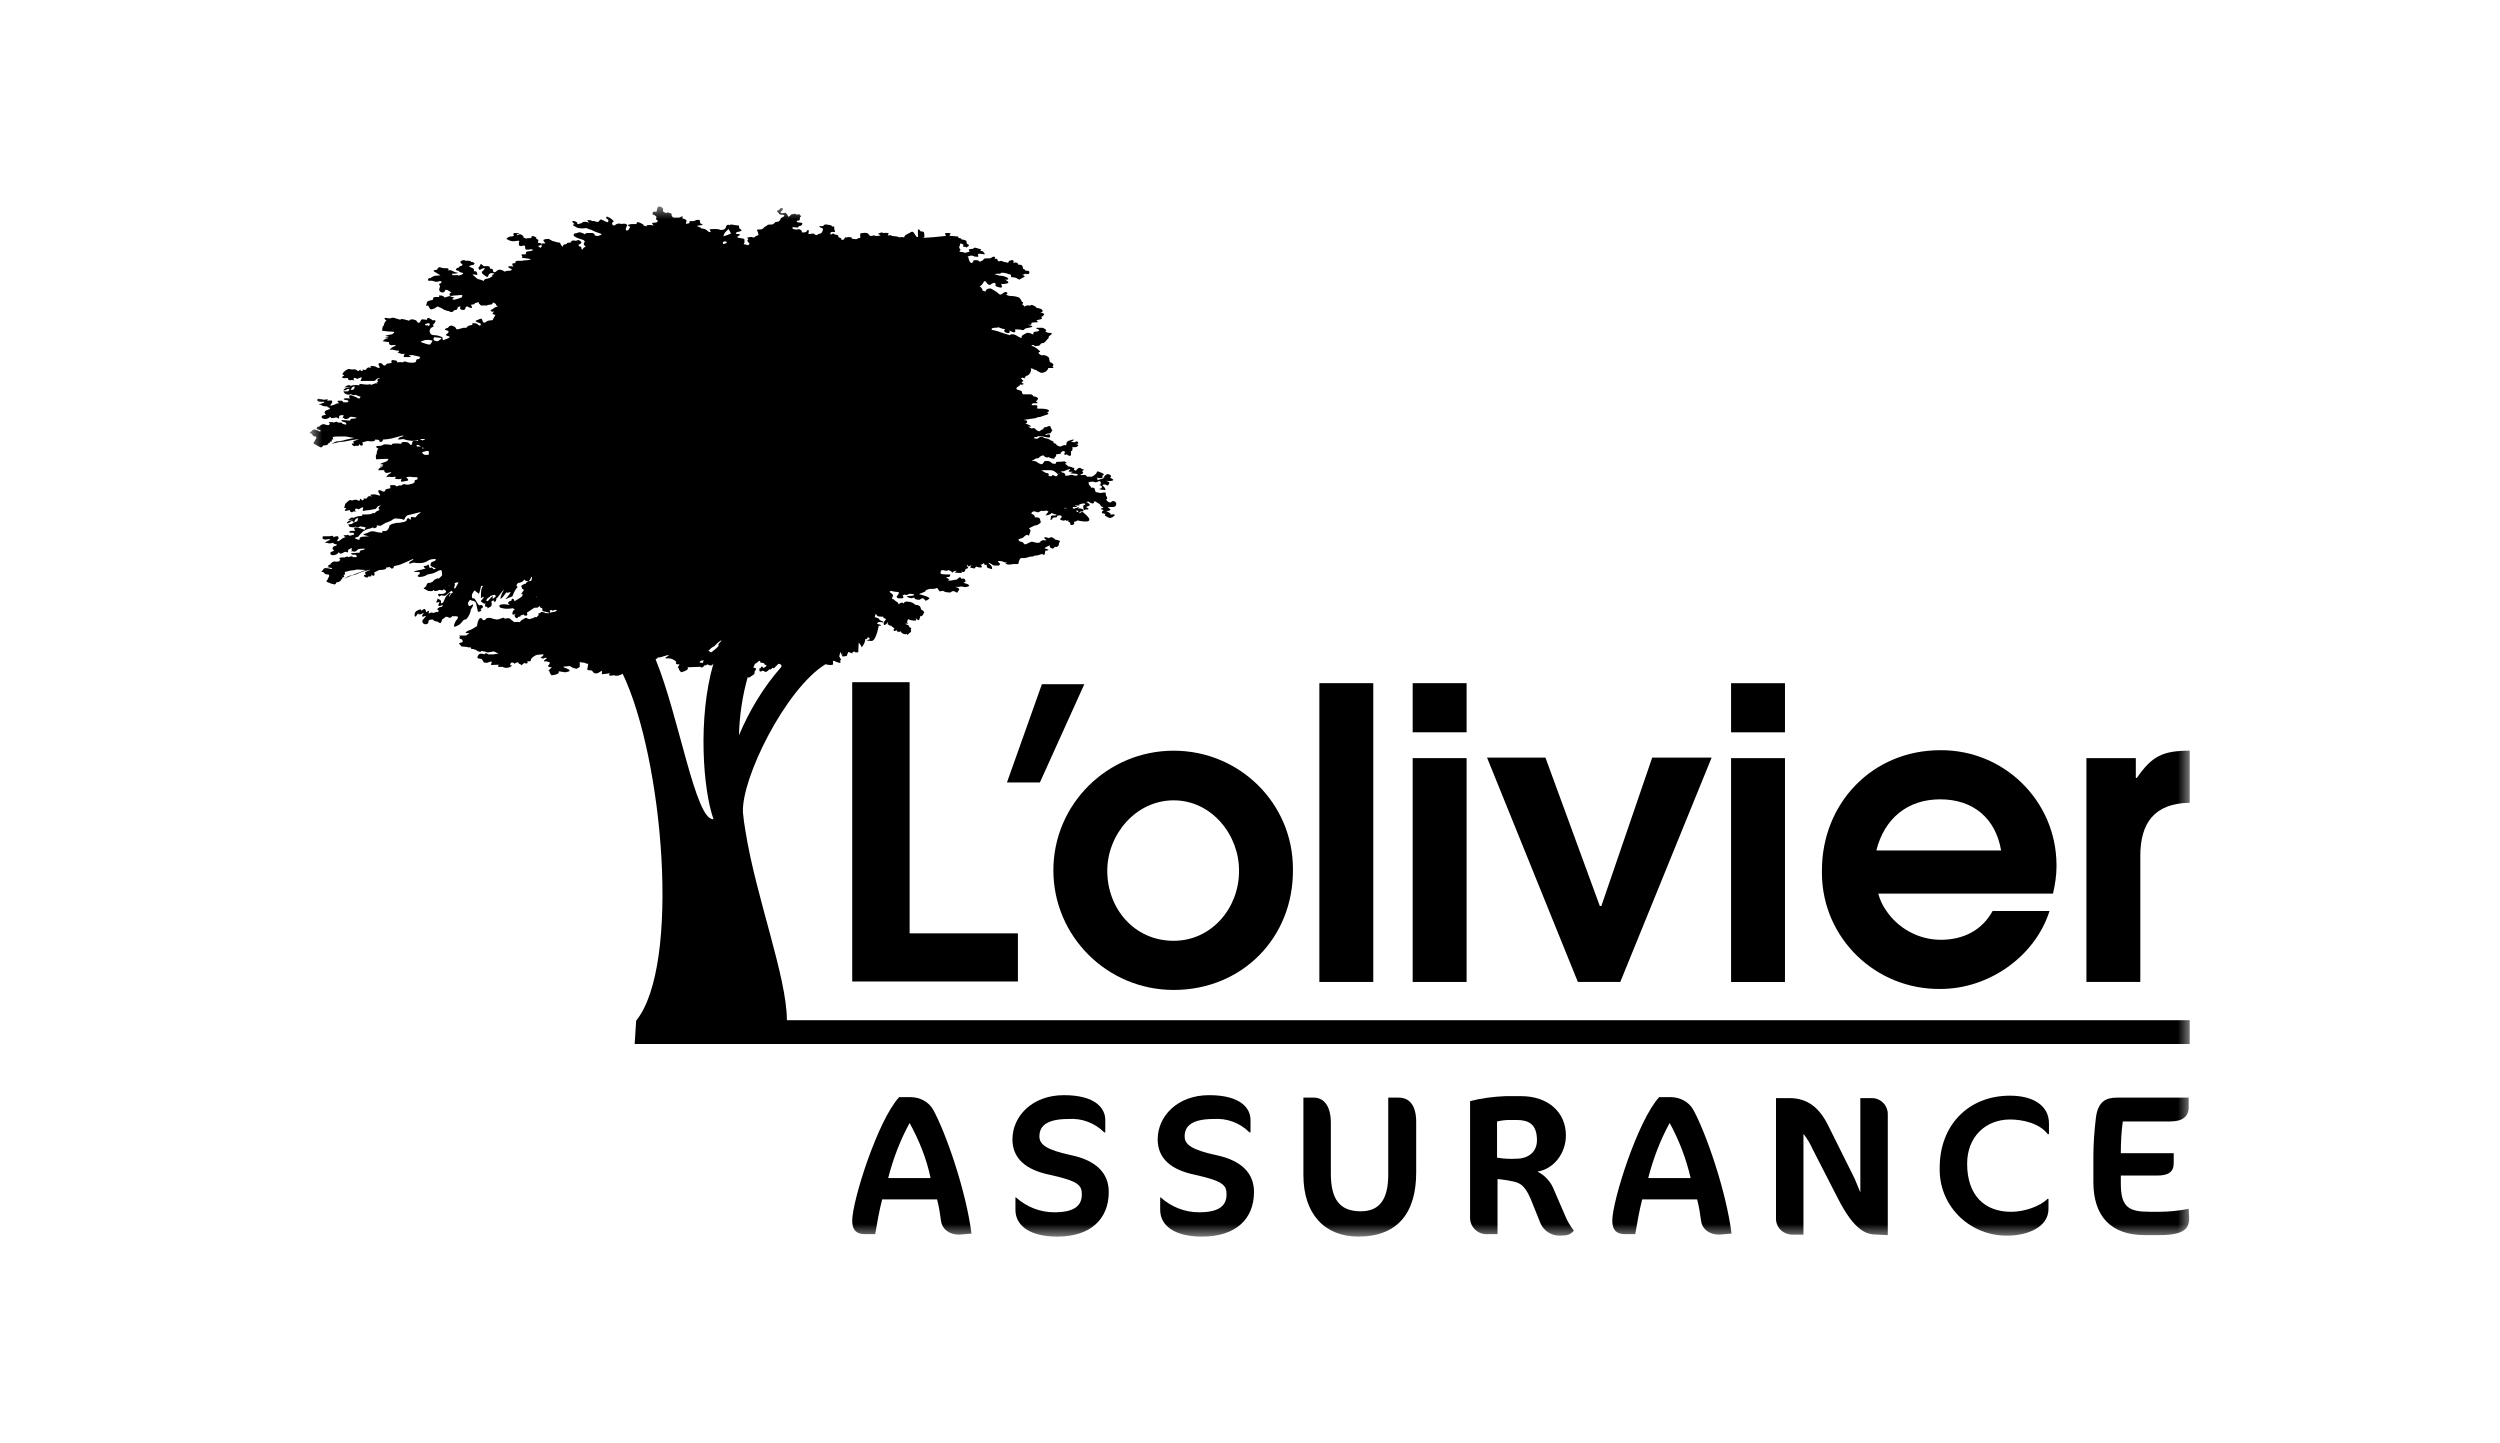
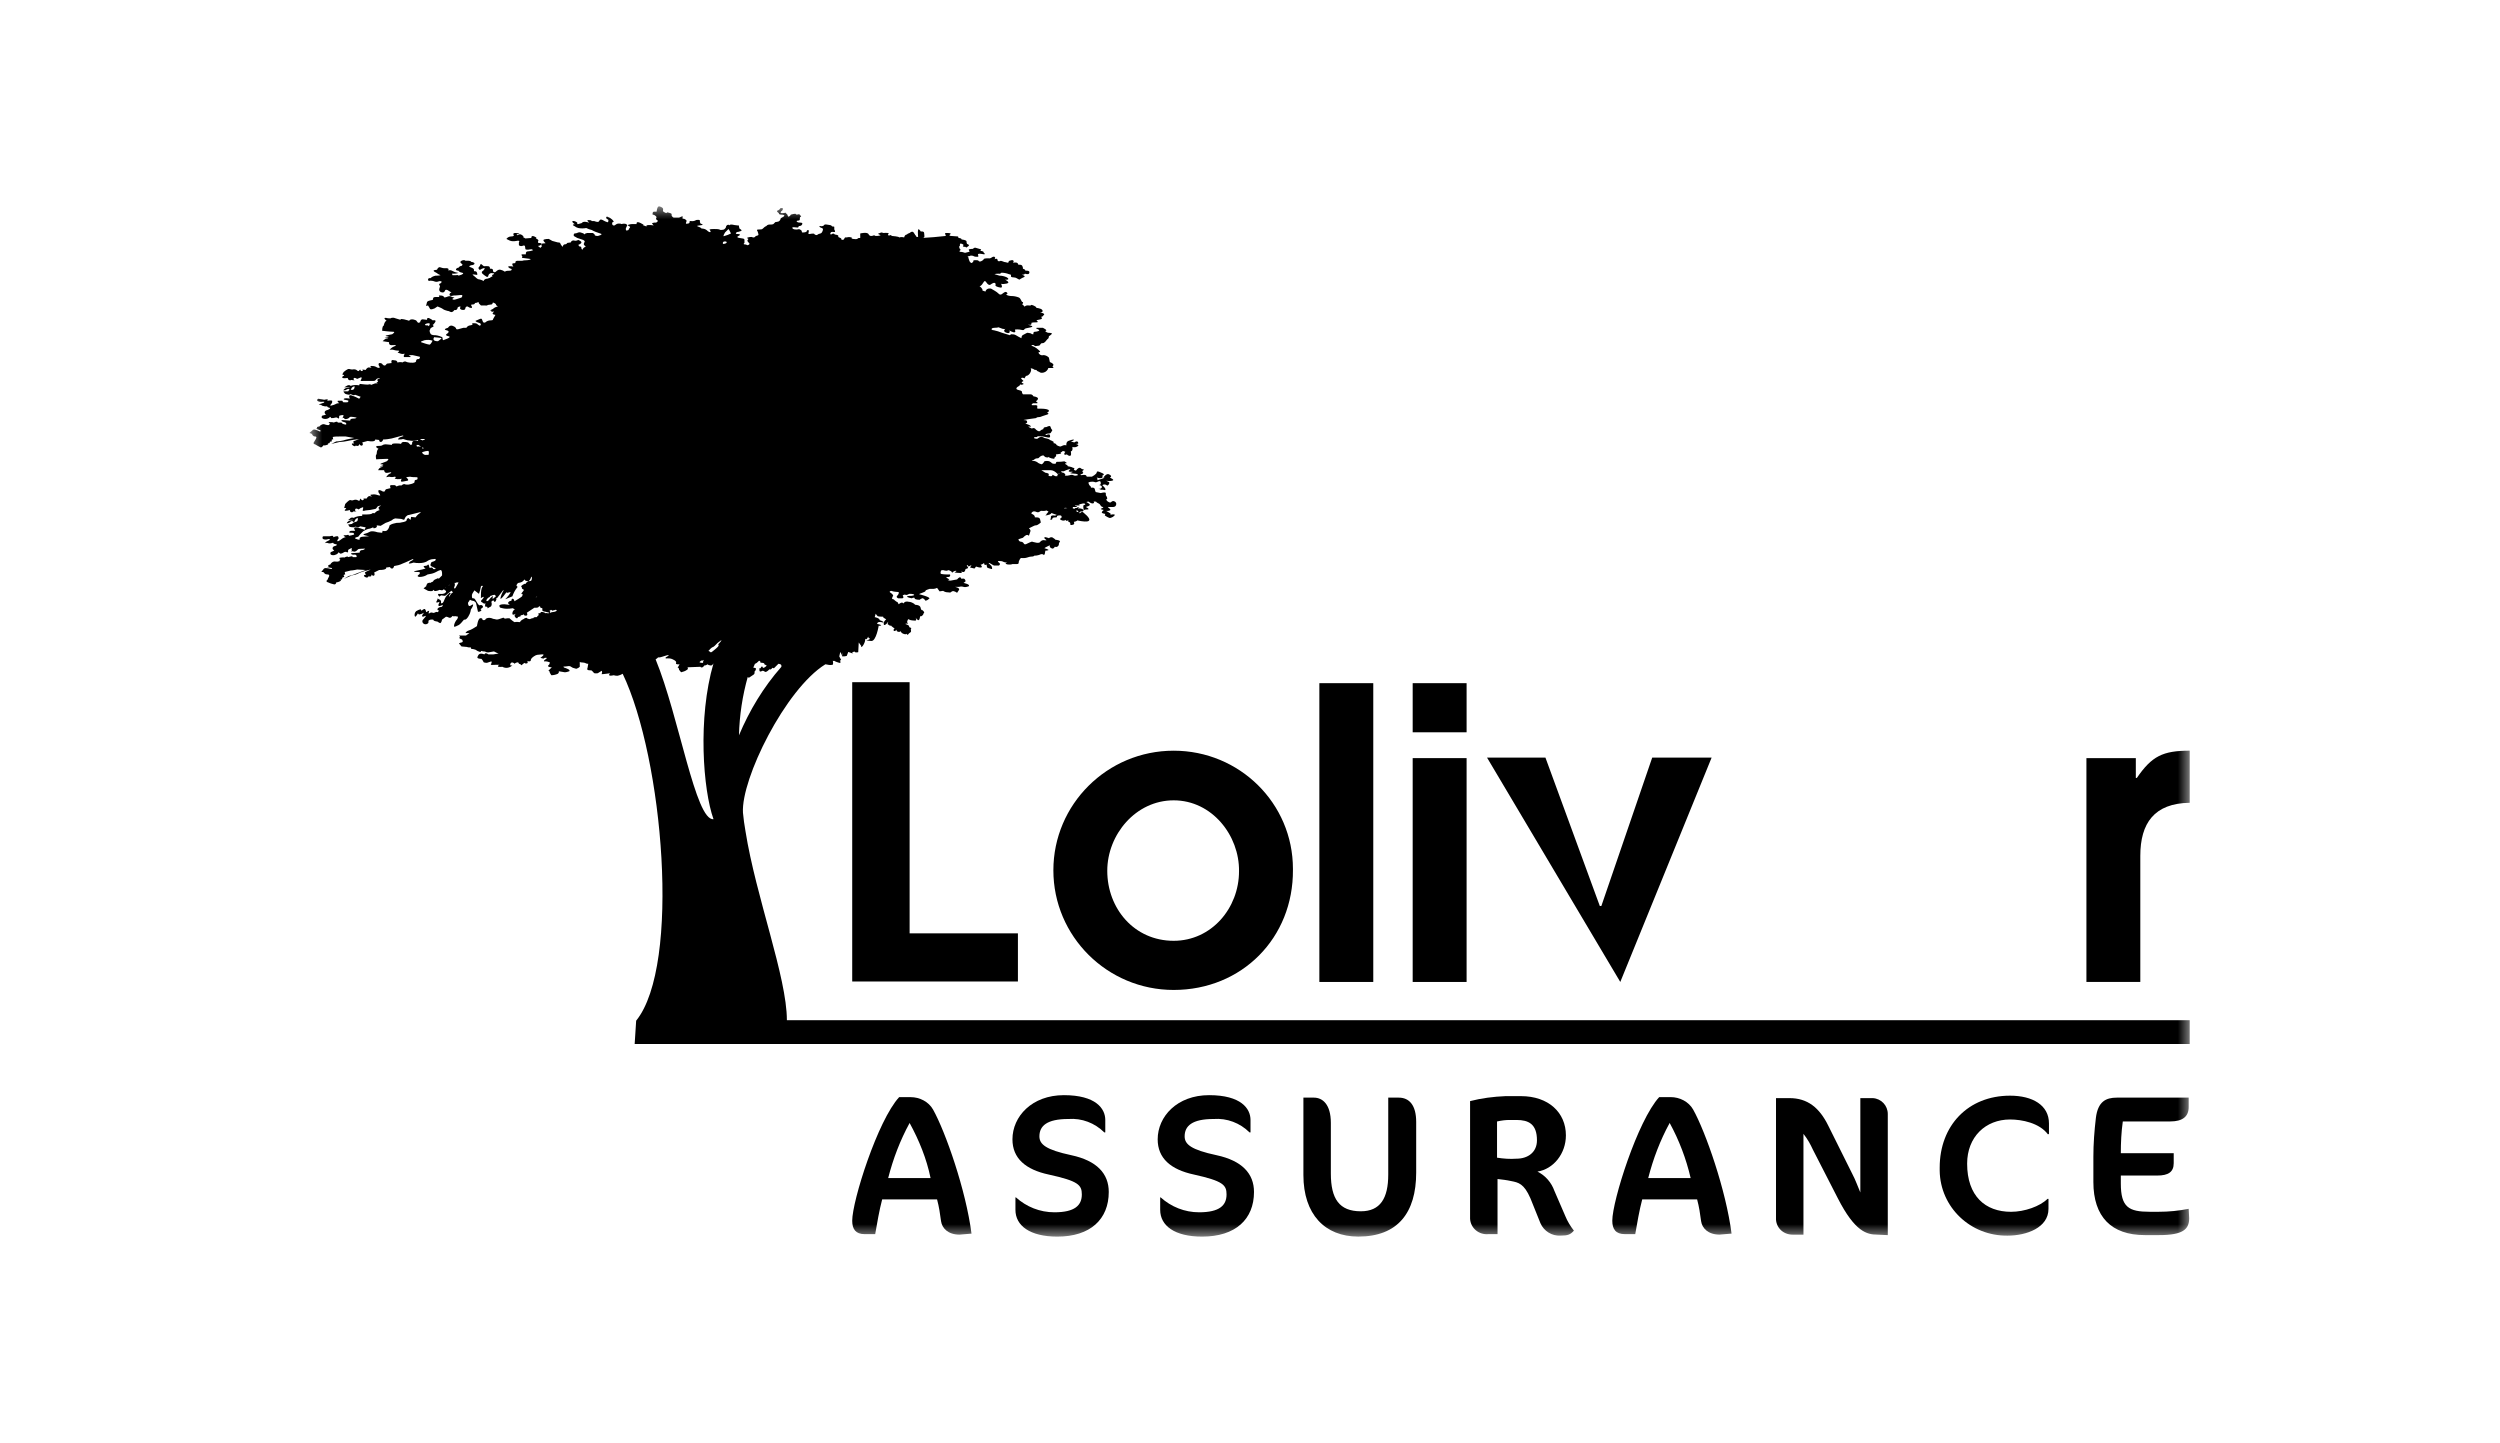
<svg xmlns="http://www.w3.org/2000/svg" width="97" height="56" viewBox="0 0 97 56" fill="none">
  <g clip-path="url(#clip0_950_1128)">
    <mask id="mask0_950_1128" style="mask-type:luminance" maskUnits="userSpaceOnUse" x="12" y="8" width="73" height="40">
      <path d="M85 8H12V48H85V8Z" fill="white" style="fill:white;fill-opacity:1;" />
    </mask>
    <g mask="url(#mask0_950_1128)">
      <path d="M24.625 40.508H84.961V39.584H30.531C30.531 37.908 29.33 34.808 28.924 32.246C28.885 32.015 28.846 31.765 28.827 31.534C28.749 30.224 30.473 26.739 32.022 25.776H32.041C32.119 25.795 32.215 25.814 32.293 25.795C32.351 25.795 32.312 25.641 32.312 25.622C32.312 25.66 32.37 25.641 32.37 25.641C32.428 25.679 32.506 25.699 32.564 25.718C32.661 25.737 32.583 25.622 32.583 25.622C32.68 25.641 32.603 25.544 32.603 25.544L32.564 25.468L32.603 25.294C32.641 25.352 32.661 25.41 32.68 25.468C32.68 25.468 32.68 25.468 32.7 25.468C32.7 25.448 32.68 25.371 32.68 25.313C32.7 25.371 32.7 25.429 32.7 25.468C32.758 25.468 32.796 25.468 32.854 25.448L32.913 25.294C33.029 25.333 33.126 25.371 33.126 25.371C33.126 25.371 33.009 25.333 33.106 25.294C33.203 25.256 33.126 25.313 33.222 25.313C33.319 25.313 33.3 25.294 33.3 25.294L33.319 24.928L33.416 25.063C33.416 25.063 33.397 25.159 33.474 25.063C33.609 24.87 33.551 24.755 33.59 24.793C33.629 24.832 33.668 24.736 33.687 24.697C33.687 24.716 33.687 24.755 33.745 24.774C33.803 24.793 33.629 24.851 33.609 24.851C33.668 24.851 33.745 24.87 33.803 24.87C33.997 24.89 34.094 24.273 34.094 24.273C34.094 24.273 34.094 24.293 34.171 24.273C34.248 24.254 34.074 24.216 34.074 24.216C34.074 24.216 33.997 24.216 34.055 24.158C34.113 24.1 34.268 24.158 34.268 24.158C34.326 24.119 34.132 24.062 34.132 24.062C34.132 23.985 33.958 23.946 33.939 23.946L33.977 23.811C33.997 23.85 34.035 23.888 34.055 23.908C34.113 23.927 34.191 23.927 34.268 23.927C34.248 23.965 34.345 24.004 34.345 24.004C34.365 24.023 34.365 24.023 34.384 24.042C34.326 24.062 34.287 24.139 34.287 24.196C34.287 24.331 34.423 24.177 34.423 24.177C34.442 24.158 34.442 24.139 34.462 24.119C34.462 24.158 34.442 24.177 34.442 24.216C34.442 24.235 34.481 24.235 34.5 24.254C34.52 24.293 34.578 24.273 34.578 24.273C34.578 24.273 34.578 24.293 34.636 24.331L34.713 24.389C34.713 24.389 34.655 24.408 34.675 24.466C34.694 24.524 34.81 24.427 34.81 24.427C34.81 24.427 34.752 24.485 34.829 24.505C34.868 24.524 34.926 24.524 34.946 24.485C34.946 24.485 34.946 24.562 35.081 24.601C35.139 24.62 35.178 24.601 35.178 24.582C35.178 24.601 35.178 24.601 35.197 24.62C35.236 24.659 35.236 24.582 35.313 24.543C35.391 24.505 35.313 24.427 35.352 24.389C35.391 24.351 35.255 24.351 35.275 24.312C35.294 24.273 35.197 24.235 35.139 24.216C35.139 24.216 35.139 24.216 35.139 24.196H35.217C35.275 24.196 35.197 24.177 35.197 24.139C35.197 24.1 35.217 24.062 35.236 24.023L35.333 24.062C35.333 24.062 35.43 24.081 35.507 24.081C35.585 24.081 35.526 23.965 35.526 23.965C35.546 24.004 35.585 24.042 35.623 24.062C35.701 24.081 35.681 23.888 35.72 23.908C35.759 23.927 35.817 23.85 35.817 23.85C35.817 23.831 35.836 23.792 35.856 23.773C35.875 23.753 35.798 23.677 35.798 23.677C35.798 23.677 35.739 23.696 35.72 23.58C35.701 23.465 35.507 23.465 35.507 23.465L35.468 23.426C35.41 23.388 35.333 23.349 35.255 23.349C35.1 23.311 35.062 23.407 35.062 23.407H35.042C35.004 23.33 34.868 23.445 34.868 23.445L34.829 23.368C34.791 23.349 34.752 23.33 34.713 23.291C34.655 23.214 34.597 23.272 34.616 23.214C34.616 23.176 34.636 23.137 34.655 23.118C34.655 23.118 34.655 23.06 34.558 23.002C34.462 22.945 34.578 22.925 34.578 22.925C34.636 22.945 34.713 22.964 34.771 22.964C34.926 22.964 34.868 23.022 34.868 23.022C34.868 23.022 34.868 23.06 34.81 23.118C34.752 23.176 34.849 23.214 34.849 23.214C34.849 23.214 34.907 23.214 35.004 23.214C35.1 23.214 35.023 23.099 35.023 23.099C35.062 23.079 35.1 23.06 35.139 23.079C35.197 23.099 35.275 23.041 35.275 23.041C35.333 23.041 35.391 23.041 35.449 23.06C35.526 23.099 35.372 23.118 35.372 23.118C35.313 23.118 35.255 23.118 35.197 23.137C35.159 23.176 35.372 23.214 35.372 23.214C35.372 23.214 35.488 23.157 35.488 23.214C35.488 23.272 35.681 23.272 35.681 23.272C35.701 23.253 35.739 23.233 35.778 23.214C35.836 23.195 35.914 23.311 35.914 23.311C35.972 23.291 36.011 23.272 36.049 23.233C36.146 23.176 35.681 23.06 35.681 23.06C35.681 23.06 35.604 23.06 35.778 23.002C35.953 22.945 35.914 22.906 35.914 22.906C35.953 22.887 36.011 22.868 36.069 22.848C36.107 22.848 36.166 22.848 36.224 22.848C36.262 22.848 36.32 22.829 36.359 22.81L36.456 22.945L36.592 22.925C36.65 22.964 36.708 22.983 36.785 22.983C36.921 23.002 36.863 22.983 36.94 22.945C37.017 22.906 37.134 23.002 37.134 23.002C37.153 22.964 37.192 22.925 37.211 22.887C37.25 22.81 37.056 22.771 37.056 22.771H37.211C37.269 22.752 37.327 22.752 37.385 22.771C37.444 22.791 37.521 22.771 37.579 22.752C37.676 22.675 37.385 22.617 37.385 22.617L37.463 22.559C37.463 22.521 37.444 22.482 37.424 22.463C37.385 22.444 37.347 22.444 37.308 22.463C37.308 22.463 37.308 22.444 37.269 22.405C37.23 22.367 37.134 22.482 37.134 22.482L36.921 22.521C36.863 22.54 36.804 22.521 36.766 22.502C36.766 22.502 36.882 22.502 36.804 22.463C36.766 22.444 36.746 22.425 36.708 22.405C36.708 22.405 36.727 22.386 36.804 22.386C36.882 22.386 36.882 22.271 36.843 22.29C36.746 22.29 36.63 22.29 36.533 22.271C36.456 22.271 36.514 22.136 36.514 22.136C36.553 22.116 36.611 22.116 36.65 22.136C36.746 22.155 36.766 22.136 36.766 22.136C36.766 22.136 36.785 22.097 36.882 22.155C36.979 22.213 36.921 22.213 36.921 22.213C36.921 22.213 36.959 22.232 36.998 22.174C37.037 22.155 37.076 22.136 37.114 22.155L37.037 22.213C37.037 22.213 37.172 22.232 37.269 22.232C37.366 22.232 37.289 22.174 37.289 22.174C37.289 22.174 37.289 22.174 37.366 22.194C37.444 22.213 37.463 22.078 37.463 22.078C37.463 22.078 37.54 22.059 37.56 22.04C37.579 22.02 37.482 21.924 37.521 21.924C37.56 21.924 37.579 21.982 37.579 21.982L37.695 21.924L37.637 22.02L37.811 22.059L37.87 21.982C37.928 22.001 37.986 22.02 38.044 22.02C38.16 22.02 38.044 21.905 38.044 21.905C38.083 21.924 38.179 21.847 38.179 21.847C38.179 21.866 38.199 21.885 38.199 21.905C38.199 21.943 38.276 21.905 38.276 21.905C38.276 21.924 38.295 21.962 38.295 22.001C38.295 22.04 38.412 22.059 38.47 22.078C38.528 22.097 38.47 21.962 38.47 21.962L38.354 21.847C38.354 21.847 38.373 21.828 38.431 21.866C38.489 21.905 38.567 21.943 38.567 21.943H38.76C38.78 21.924 38.799 21.905 38.799 21.885C38.799 21.847 38.741 21.828 38.721 21.789C38.702 21.751 38.818 21.77 38.818 21.77C38.876 21.77 38.915 21.789 38.954 21.808C39.051 21.847 39.089 21.808 39.089 21.808L39.012 21.866C39.012 21.866 39.051 21.905 39.148 21.905C39.186 21.905 39.244 21.905 39.283 21.885C39.341 21.885 39.399 21.885 39.457 21.885C39.554 21.885 39.515 21.808 39.535 21.77C39.554 21.731 39.574 21.693 39.574 21.693C39.574 21.693 39.593 21.635 39.67 21.654C39.728 21.654 39.786 21.654 39.845 21.635C39.903 21.616 39.961 21.596 40.019 21.596C40.116 21.596 40.135 21.558 40.135 21.558C40.193 21.558 40.232 21.558 40.29 21.539C40.367 21.52 40.367 21.5 40.425 21.5C40.484 21.5 40.503 21.539 40.503 21.539C40.522 21.52 40.542 21.5 40.542 21.462L40.561 21.365C40.6 21.365 40.639 21.365 40.677 21.346C40.716 21.327 40.522 21.269 40.522 21.269C40.542 21.25 40.58 21.231 40.619 21.211C40.658 21.192 40.697 21.173 40.735 21.154C40.716 21.192 40.735 21.25 40.793 21.269C40.871 21.327 40.929 21.211 40.929 21.211C40.968 21.231 41.026 21.231 41.065 21.173C41.084 21.154 41.084 21.134 41.084 21.115C41.084 21.077 41.103 21.038 41.123 21.019C41.161 20.961 40.948 20.942 40.948 20.942C40.948 20.942 40.948 20.922 40.852 20.865C40.813 20.826 40.735 20.845 40.697 20.884C40.697 20.884 40.677 20.865 40.58 20.845C40.484 20.826 40.522 20.903 40.561 20.922C40.6 20.942 40.639 20.98 40.522 20.961C40.464 20.942 40.387 20.98 40.348 21.038C40.309 21.077 40.212 21.057 40.212 21.057C40.154 21.038 40.096 21.038 40.058 21.019C40.019 21 39.864 21.096 39.806 21.115C39.748 21.134 39.728 21.096 39.728 21.096C39.709 21.057 39.67 21.019 39.612 21.019C39.554 21.019 39.515 20.961 39.515 20.922L39.69 20.865C39.728 20.826 39.767 20.788 39.806 20.768C39.845 20.749 39.883 20.749 39.922 20.788C39.922 20.788 39.961 20.672 39.98 20.614C39.999 20.557 39.922 20.499 39.922 20.499L40.077 20.422C40.116 20.402 40.154 20.383 40.193 20.383C40.271 20.383 40.387 20.268 40.387 20.268C40.367 20.229 40.367 20.171 40.348 20.133C40.329 20.056 40.154 20.075 40.154 20.075C40.154 20.017 40.116 19.979 40.077 19.96C39.98 19.921 40.019 19.902 40.058 19.863C40.096 19.825 40.174 19.844 40.212 19.863C40.251 19.883 40.309 19.883 40.348 19.844C40.387 19.805 40.464 19.825 40.464 19.825C40.503 19.825 40.561 19.825 40.6 19.805L40.677 19.844C40.677 19.863 40.677 19.863 40.658 19.883C40.619 19.921 40.58 19.94 40.522 19.94L40.639 19.921L40.561 19.998C40.619 19.998 40.677 19.979 40.735 19.96C40.774 19.94 40.793 19.921 40.793 19.902C40.852 19.921 40.929 19.96 41.006 19.979C40.968 19.998 40.929 20.017 40.89 19.998C40.774 19.998 40.774 20.017 40.774 20.094C40.774 20.171 40.677 20.133 40.755 20.152C40.813 20.191 40.832 20.133 40.832 20.133C40.832 20.133 40.813 20.075 40.948 20.075C41.084 20.075 40.929 20.017 41.084 19.998C41.239 19.979 41.181 20.094 41.181 20.094C41.181 20.094 41.084 20.133 41.161 20.171C41.219 20.21 41.297 20.21 41.355 20.171V20.191C41.355 20.229 41.432 20.191 41.452 20.191C41.452 20.21 41.452 20.229 41.452 20.248C41.548 20.248 41.529 20.364 41.529 20.364C41.568 20.383 41.626 20.364 41.665 20.345C41.684 20.326 41.684 20.287 41.665 20.248C41.703 20.248 41.742 20.229 41.781 20.21L41.8 20.191C42.226 20.287 42.478 20.248 42.033 19.883C41.974 19.825 41.897 19.921 41.897 19.921C41.878 19.883 41.839 19.863 41.8 19.863C41.761 19.863 41.742 19.786 41.8 19.805C41.82 19.825 41.839 19.844 41.858 19.883C41.916 19.883 41.916 19.863 41.916 19.844C41.955 19.844 41.974 19.844 42.013 19.844C42.11 19.767 41.916 19.709 41.839 19.729C41.82 19.709 41.8 19.69 41.781 19.651C41.761 19.632 41.742 19.632 41.723 19.632L41.703 19.613C41.761 19.613 41.8 19.613 41.858 19.613C41.955 19.594 41.839 19.574 41.839 19.574H41.82H41.858C41.916 19.555 41.955 19.555 42.013 19.536C42.11 19.517 42.11 19.574 42.11 19.574L42.033 19.613C42.033 19.632 42.033 19.671 42.033 19.69C42.033 19.729 42.052 19.767 42.052 19.805C42.052 19.805 42.052 19.767 42.188 19.767C42.323 19.767 42.129 19.671 42.129 19.671L42.188 19.651C42.188 19.651 42.265 19.632 42.284 19.594C42.304 19.555 42.149 19.478 42.149 19.478L42.226 19.459L42.323 19.517C42.323 19.517 42.401 19.555 42.439 19.517C42.478 19.478 42.381 19.459 42.478 19.459C42.575 19.459 42.517 19.497 42.594 19.517C42.633 19.536 42.672 19.555 42.691 19.594C42.71 19.632 42.749 19.671 42.788 19.671C42.865 19.69 42.71 19.729 42.71 19.748C42.71 19.767 42.827 19.786 42.827 19.786C42.827 19.786 42.749 19.844 42.749 19.883C42.749 19.921 42.885 19.94 42.885 19.94L42.865 19.998C42.923 20.037 42.981 20.075 43.039 20.094C43.117 20.114 43.252 20.017 43.252 19.979C43.252 19.94 43.117 19.96 43.078 19.979C43.078 19.979 43.098 19.96 43.098 19.94C43.098 19.921 42.923 19.825 42.923 19.825C42.962 19.825 43.02 19.825 43.059 19.805C43.098 19.786 43.098 19.767 43.02 19.709C42.943 19.651 43.02 19.671 43.02 19.671C43.078 19.671 43.136 19.671 43.194 19.671C43.252 19.671 43.311 19.632 43.311 19.555C43.311 19.517 43.291 19.478 43.252 19.459C43.156 19.401 43.117 19.497 43.078 19.497C43.039 19.497 43.02 19.478 42.981 19.459C42.981 19.459 42.885 19.382 42.943 19.363C43.001 19.343 42.904 19.209 42.904 19.209C42.904 19.209 42.923 19.131 42.885 19.112C42.846 19.093 42.71 19.131 42.71 19.131L42.517 19.093C42.517 19.093 42.497 19.074 42.478 18.977C42.459 18.881 42.284 18.939 42.323 18.92C42.362 18.9 42.265 18.823 42.265 18.823L42.226 18.727C42.284 18.689 42.342 18.689 42.401 18.689C42.497 18.689 42.478 18.746 42.594 18.689C42.71 18.631 42.71 18.708 42.71 18.765C42.71 18.823 42.614 18.823 42.614 18.823C42.691 18.804 42.807 18.881 42.73 18.939C42.691 18.977 42.633 18.977 42.575 18.939C42.614 18.958 42.652 18.977 42.71 18.997C42.807 19.016 42.768 18.997 42.768 18.997L42.865 19.016C42.962 18.997 42.768 18.823 42.768 18.823C42.827 18.785 42.904 18.785 42.962 18.843C43.001 18.823 43.039 18.785 43.039 18.746C43.059 18.689 42.962 18.689 42.923 18.65C43.001 18.669 43.078 18.669 43.156 18.65C43.291 18.611 43.02 18.534 43.078 18.515C43.136 18.496 43.117 18.438 43.02 18.4C42.923 18.361 42.807 18.534 42.807 18.534H42.865C42.807 18.554 42.768 18.573 42.768 18.573L42.575 18.631C42.594 18.592 42.575 18.534 42.536 18.515H42.517C42.575 18.534 42.633 18.554 42.691 18.554C42.827 18.554 42.768 18.457 42.768 18.457C42.923 18.4 42.73 18.342 42.73 18.342C42.73 18.342 42.555 18.245 42.555 18.323C42.555 18.4 42.362 18.496 42.362 18.496H42.168C42.168 18.477 42.149 18.477 42.149 18.457C42.129 18.419 42.052 18.419 41.955 18.438C41.936 18.419 41.897 18.4 41.936 18.4C41.974 18.4 42.013 18.38 42.033 18.342C42.033 18.342 41.955 18.284 42.033 18.245C42.11 18.207 41.994 18.226 41.936 18.169C41.878 18.111 41.781 18.207 41.761 18.245C41.742 18.284 41.665 18.226 41.665 18.226C41.684 18.207 41.684 18.188 41.684 18.169C41.684 18.13 41.548 18.169 41.548 18.169C41.529 18.207 41.51 18.226 41.471 18.265C41.432 18.323 41.607 18.303 41.607 18.303C41.607 18.303 41.645 18.323 41.548 18.342C41.452 18.361 41.645 18.38 41.703 18.38C41.761 18.38 41.839 18.4 41.82 18.438C41.8 18.438 41.761 18.457 41.742 18.457C41.703 18.457 41.684 18.457 41.645 18.438C41.607 18.419 41.548 18.419 41.51 18.438C41.452 18.457 41.394 18.457 41.336 18.457L41.316 18.438L41.336 18.419C41.336 18.419 41.336 18.38 41.258 18.342C41.219 18.323 41.2 18.342 41.2 18.361C41.161 18.342 41.123 18.342 41.103 18.38C41.065 18.38 41.045 18.4 41.026 18.438C41.026 18.457 41.026 18.457 41.026 18.477C41.006 18.477 40.968 18.477 40.948 18.477L40.832 18.419C40.832 18.419 40.852 18.477 40.774 18.477C40.735 18.477 40.697 18.477 40.677 18.438C40.755 18.361 40.561 18.342 40.561 18.342L40.406 18.245H40.542C40.542 18.245 40.639 18.245 40.774 18.245C40.91 18.245 41.045 18.4 41.045 18.4C41.045 18.4 41.065 18.361 41.161 18.361C41.258 18.361 41.161 18.284 41.161 18.284C41.2 18.284 41.239 18.284 41.278 18.284C41.394 18.226 41.51 18.188 41.626 18.188C41.703 18.13 41.432 18.091 41.432 18.091L41.413 18.053C41.413 18.053 41.258 17.976 41.355 17.976C41.452 17.976 41.297 17.899 41.297 17.899C41.2 17.918 41.123 17.918 41.026 17.918C40.929 17.918 41.026 17.995 40.91 17.995C40.793 17.995 40.832 17.957 40.716 17.899C40.658 17.88 40.58 17.88 40.522 17.899C40.522 17.899 40.464 18.014 40.406 18.014C40.348 17.995 40.29 17.976 40.251 17.937C40.193 17.899 40.135 17.88 40.058 17.88C39.98 17.88 40.116 17.841 40.116 17.841C40.154 17.803 40.193 17.783 40.251 17.783C40.329 17.783 40.309 17.726 40.406 17.687C40.503 17.648 40.503 17.687 40.503 17.687C40.522 17.706 40.561 17.745 40.6 17.745C40.677 17.764 40.697 17.726 40.697 17.726C40.697 17.783 40.91 17.803 40.91 17.803C40.91 17.803 40.89 17.764 40.948 17.726C41.006 17.687 40.968 17.629 40.968 17.629C40.968 17.629 41.026 17.629 41.123 17.61C41.219 17.591 41.142 17.552 41.142 17.552C41.181 17.552 41.2 17.533 41.219 17.514C41.239 17.475 41.336 17.533 41.336 17.533C41.336 17.533 41.278 17.591 41.297 17.629C41.316 17.668 41.394 17.629 41.394 17.629C41.432 17.668 41.471 17.687 41.51 17.687C41.587 17.687 41.548 17.533 41.548 17.514C41.645 17.494 41.607 17.34 41.607 17.34C41.665 17.36 41.742 17.36 41.8 17.321C41.916 17.263 41.742 17.225 41.742 17.225C41.839 17.225 41.858 17.206 41.82 17.148C41.781 17.09 41.684 17.167 41.684 17.167L41.548 17.128C41.548 17.128 41.645 17.109 41.665 17.071C41.684 17.032 41.548 17.071 41.452 17.109C41.355 17.148 41.374 17.283 41.374 17.283C41.278 17.244 41.219 17.302 41.161 17.321C41.103 17.34 40.987 17.263 40.987 17.263C41.006 17.206 40.852 17.186 40.852 17.186C40.968 17.167 40.793 17.09 40.735 17.071C40.735 17.032 40.522 16.994 40.522 16.994C40.445 16.936 40.367 16.936 40.29 16.994C40.251 17.032 40.232 17.032 40.154 17.013C40.077 16.994 40.154 16.955 40.154 16.955C40.193 16.974 40.251 16.955 40.251 16.936C40.251 16.917 40.464 16.936 40.464 16.936L40.658 16.974C40.755 16.994 40.755 16.936 40.735 16.878C40.716 16.82 40.6 16.878 40.6 16.878C40.503 16.859 40.619 16.82 40.697 16.82C40.774 16.82 40.774 16.782 40.813 16.724C40.832 16.705 40.832 16.686 40.813 16.666L40.793 16.647C40.793 16.647 40.774 16.609 40.755 16.551C40.735 16.493 40.6 16.57 40.6 16.57C40.464 16.57 40.484 16.647 40.484 16.647C40.425 16.666 40.387 16.686 40.348 16.724C40.29 16.763 40.193 16.666 40.193 16.666C40.154 16.609 40.096 16.589 40.038 16.628C40.038 16.628 39.806 16.532 39.941 16.551C40.077 16.57 39.941 16.493 39.941 16.493C39.941 16.493 39.728 16.416 39.806 16.416C39.883 16.416 39.845 16.339 39.845 16.339C39.845 16.339 39.845 16.3 39.728 16.3C39.612 16.3 40.193 16.223 40.193 16.223C40.212 16.204 40.251 16.185 40.29 16.185C40.348 16.185 40.406 16.166 40.445 16.146L40.619 16.089C40.755 16.05 40.619 16.012 40.619 16.012C40.619 16.012 40.697 15.992 40.697 15.934C40.697 15.877 40.522 15.857 40.406 15.857C40.367 15.857 40.309 15.857 40.251 15.857C40.251 15.819 40.232 15.8 40.251 15.761C40.251 15.703 40.135 15.723 40.058 15.723C39.98 15.723 40.077 15.646 40.077 15.646H40.232C40.309 15.646 40.193 15.569 40.193 15.569C40.193 15.569 40.29 15.511 40.271 15.453C40.251 15.395 40.096 15.376 40.096 15.376C40.077 15.338 40.038 15.299 39.98 15.299C39.903 15.299 39.69 15.299 39.69 15.299C39.67 15.28 39.651 15.241 39.651 15.203C39.651 15.164 39.574 15.145 39.496 15.126C39.419 15.106 39.438 15.068 39.438 15.068C39.438 15.068 39.438 15.029 39.515 14.991C39.593 14.952 39.574 14.914 39.574 14.914C39.612 14.933 39.651 14.933 39.69 14.914C39.767 14.895 39.651 14.856 39.651 14.856C39.651 14.856 39.612 14.818 39.69 14.798C39.767 14.779 39.574 14.702 39.632 14.664C39.67 14.644 39.728 14.664 39.748 14.683L39.806 14.586C39.941 14.586 40.038 14.375 39.999 14.317C39.961 14.259 40.096 14.317 40.096 14.317C40.135 14.355 40.174 14.355 40.212 14.355C40.232 14.394 40.271 14.413 40.329 14.432C40.329 14.432 40.367 14.49 40.503 14.452C40.58 14.432 40.658 14.355 40.677 14.278H40.832C40.929 14.278 40.832 14.22 40.832 14.22C40.832 14.22 40.852 14.22 40.871 14.163C40.89 14.105 40.735 14.047 40.735 14.047L40.697 13.874C40.639 13.816 40.561 13.778 40.484 13.778C40.425 13.797 40.367 13.778 40.329 13.739C40.329 13.739 40.251 13.662 40.329 13.662C40.406 13.662 40.309 13.585 40.212 13.508C40.116 13.431 39.961 13.412 40.038 13.392C40.077 13.373 40.135 13.392 40.154 13.431C40.212 13.431 40.251 13.412 40.309 13.412C40.387 13.392 40.348 13.315 40.445 13.315C40.542 13.315 40.58 13.219 40.639 13.161C40.677 13.142 40.697 13.104 40.697 13.046C40.697 13.046 40.793 12.988 40.813 12.95C40.832 12.911 40.658 12.911 40.658 12.911C40.658 12.911 40.503 12.853 40.58 12.834C40.658 12.815 40.464 12.718 40.464 12.718C40.387 12.718 40.309 12.718 40.232 12.718C40.154 12.738 40.251 12.757 40.309 12.795C40.367 12.834 40.232 12.872 40.154 12.872C40.077 12.872 40.096 12.969 40.096 12.969C40.096 12.969 40.019 12.969 40.019 12.95C40.019 12.93 39.864 12.911 39.864 12.911C39.864 12.911 39.806 12.93 39.709 12.988C39.651 13.007 39.632 13.065 39.632 13.123C39.554 13.084 39.477 13.046 39.419 13.007C39.361 12.969 39.283 12.969 39.225 12.969L39.186 13.007C39.186 13.007 38.934 12.93 38.876 12.911C38.78 12.872 38.663 12.834 38.567 12.815C38.489 12.815 38.47 12.776 38.47 12.776C38.47 12.776 38.47 12.718 38.586 12.718C38.702 12.718 38.741 12.699 38.741 12.699C38.799 12.718 38.838 12.738 38.896 12.757C38.993 12.776 39.012 12.757 39.012 12.757C39.012 12.757 38.876 12.853 39.051 12.911C39.225 12.969 39.167 12.815 39.167 12.815C39.206 12.853 39.264 12.872 39.322 12.892C39.438 12.911 39.38 12.815 39.38 12.795C39.38 12.776 39.535 12.776 39.612 12.795C39.69 12.815 39.728 12.815 39.748 12.776C39.767 12.738 39.825 12.738 39.999 12.699C40.174 12.661 39.883 12.603 39.883 12.603H39.98C40.038 12.603 40.019 12.526 40.019 12.526C40.077 12.507 40.154 12.507 40.212 12.507C40.329 12.507 40.212 12.43 40.212 12.43C40.251 12.41 40.309 12.41 40.367 12.391C40.464 12.372 40.425 12.314 40.387 12.295C40.425 12.295 40.464 12.275 40.484 12.237C40.6 12.16 40.348 12.121 40.348 12.121C40.503 12.121 40.464 12.025 40.387 11.986C40.329 11.967 40.271 11.948 40.212 11.948C40.212 11.948 40.232 11.909 40.096 11.852C39.961 11.794 40.058 11.871 39.922 11.852C39.786 11.832 39.748 11.909 39.748 11.909C39.786 11.909 39.651 11.794 39.651 11.794C39.709 11.794 39.709 11.717 39.67 11.717C39.632 11.717 39.612 11.582 39.535 11.544C39.438 11.505 39.341 11.486 39.244 11.486C39.167 11.486 39.089 11.466 39.031 11.428C39.031 11.428 39.128 11.409 39.07 11.351C39.012 11.293 38.954 11.351 38.876 11.409C38.799 11.466 38.741 11.389 38.741 11.389C38.663 11.312 38.547 11.255 38.45 11.197C38.354 11.178 38.257 11.216 38.237 11.312L38.121 11.274C38.141 11.197 38.005 11.101 38.005 11.101C38.083 11.101 38.121 11.004 38.179 10.927C38.237 10.85 38.276 11.004 38.354 11.043C38.431 11.081 38.431 11.024 38.528 10.985C38.625 10.947 38.644 11.024 38.625 11.062C38.605 11.101 38.702 11.139 38.818 11.158C38.934 11.178 38.838 11.004 38.838 11.004C38.838 11.004 38.857 11.043 39.051 11.004C39.244 10.966 38.993 10.85 38.993 10.85C39.186 10.87 39.128 10.793 39.051 10.754C38.954 10.715 38.876 10.696 38.78 10.696C38.721 10.677 38.644 10.658 38.586 10.638C38.644 10.619 38.702 10.619 38.76 10.619C38.838 10.638 38.799 10.6 38.857 10.581C38.954 10.581 39.051 10.6 39.148 10.638C39.244 10.658 39.225 10.658 39.225 10.716C39.225 10.773 39.322 10.754 39.399 10.773C39.457 10.793 39.496 10.831 39.554 10.85C39.554 10.85 39.632 10.793 39.728 10.754C39.825 10.715 39.651 10.658 39.651 10.658C39.69 10.658 39.748 10.658 39.767 10.619C39.883 10.658 39.941 10.638 39.941 10.561C39.941 10.484 39.786 10.504 39.786 10.504C39.786 10.446 39.69 10.427 39.69 10.427C39.69 10.388 39.69 10.369 39.67 10.33C39.651 10.253 39.515 10.273 39.515 10.273L39.496 10.234C39.477 10.157 39.302 10.195 39.302 10.195C39.322 10.176 39.341 10.138 39.322 10.118C39.302 10.061 39.167 10.118 39.167 10.118C39.167 10.118 39.128 10.138 39.128 10.176C39.128 10.215 39.031 10.176 39.031 10.176C38.993 10.176 38.934 10.157 38.896 10.138C38.799 10.099 38.818 10.138 38.76 10.138C38.702 10.138 38.702 10.08 38.702 10.08C38.702 10.003 38.586 10.061 38.586 10.061C38.605 10.041 38.625 10.003 38.605 9.984C38.567 9.926 38.489 9.984 38.489 9.984C38.489 9.984 38.412 10.041 38.373 10.022C38.315 10.022 38.237 10.022 38.179 10.041C38.16 10.08 38.141 10.099 38.102 10.118C38.044 10.157 37.986 10.157 37.966 10.118C37.947 10.08 37.773 10.099 37.773 10.099C37.773 10.138 37.753 10.176 37.715 10.195C37.676 10.234 37.618 10.138 37.618 10.138C37.598 10.099 37.598 10.061 37.579 10.022C37.579 9.984 37.56 9.964 37.54 9.945C37.54 9.945 37.618 9.945 37.637 9.926C37.657 9.907 37.753 9.926 37.753 9.926C37.811 9.964 37.87 9.964 37.928 9.964C38.005 9.945 37.928 9.907 37.947 9.868C37.966 9.83 38.063 9.849 38.063 9.849C38.102 9.849 38.141 9.868 38.179 9.868C38.257 9.868 38.16 9.791 38.16 9.791C38.179 9.733 38.005 9.733 38.005 9.733C38.083 9.733 38.063 9.675 38.063 9.675C38.005 9.656 37.928 9.637 37.87 9.618C37.831 9.598 37.773 9.618 37.753 9.656C37.695 9.656 37.657 9.656 37.598 9.675C37.56 9.695 37.657 9.772 37.598 9.772L37.444 9.81C37.385 9.791 37.327 9.772 37.269 9.772C37.192 9.772 37.25 9.714 37.25 9.714C37.308 9.714 37.23 9.637 37.23 9.637L37.211 9.56C37.269 9.56 37.23 9.502 37.25 9.464C37.269 9.425 37.366 9.483 37.366 9.483C37.366 9.483 37.405 9.502 37.366 9.541C37.327 9.579 37.463 9.579 37.463 9.579C37.502 9.618 37.463 9.618 37.56 9.56C37.657 9.502 37.521 9.464 37.521 9.464C37.502 9.425 37.502 9.406 37.502 9.367C37.502 9.31 37.308 9.29 37.308 9.29C37.308 9.233 37.192 9.233 37.192 9.233L37.172 9.175L36.921 9.156C36.921 9.156 36.785 9.156 36.863 9.098C36.94 9.04 36.804 9.04 36.708 9.04C36.611 9.04 36.727 9.136 36.688 9.156C36.379 9.194 36.088 9.213 35.778 9.233C35.914 9.233 35.856 9.117 35.856 9.04C35.856 8.963 35.72 8.982 35.72 8.982C35.72 8.982 35.739 8.982 35.662 8.905C35.585 8.828 35.623 9.194 35.623 9.194H35.546C35.585 9.175 35.507 9.117 35.507 9.117C35.507 9.117 35.507 9.098 35.449 9.021C35.391 8.944 35.294 9.04 35.294 9.04C35.178 9.078 35.197 9.098 35.197 9.098C35.1 9.098 35.081 9.213 35.081 9.213C35.023 9.194 34.946 9.194 34.888 9.213C34.888 9.175 34.616 9.156 34.616 9.156C34.5 9.078 34.539 9.156 34.481 9.136C34.423 9.117 34.481 9.059 34.481 9.059C34.5 9.021 34.248 9.04 34.248 9.04C34.248 8.982 34.094 9.059 34.094 9.059C33.997 9.078 34.21 9.117 34.152 9.136C34.094 9.156 33.977 9.156 33.977 9.156C33.881 9.098 33.9 9.156 33.803 9.156C33.764 9.156 33.726 9.136 33.706 9.098C33.668 8.982 33.377 9.059 33.377 9.059V9.233C33.377 9.233 33.28 9.233 33.28 9.252C33.28 9.271 33.242 9.29 33.106 9.271C32.971 9.252 33.106 9.233 33.029 9.213C32.971 9.194 32.913 9.194 32.854 9.213C32.758 9.194 32.777 9.252 32.738 9.29C32.7 9.329 32.622 9.29 32.641 9.271C32.661 9.252 32.564 9.213 32.564 9.213C32.545 9.213 32.525 9.194 32.525 9.175C32.525 9.175 32.525 9.175 32.525 9.156C32.545 9.117 32.39 9.098 32.39 9.098C32.332 9.021 32.254 9.098 32.254 9.098C32.177 9.098 32.235 9.021 32.235 9.021C32.235 9.021 32.254 8.982 32.351 9.001C32.448 9.021 32.37 8.905 32.37 8.905C32.37 8.867 32.37 8.847 32.37 8.809C32.37 8.77 32.293 8.809 32.273 8.77C32.254 8.732 32.196 8.732 32.08 8.713C31.964 8.693 31.964 8.751 31.964 8.751C31.925 8.77 31.886 8.79 31.828 8.77C31.751 8.77 31.809 8.828 31.886 8.847C31.964 8.867 31.925 8.963 31.886 9.021C31.848 9.078 31.77 9.059 31.731 9.098C31.693 9.136 31.654 9.117 31.654 9.117C31.654 9.117 31.596 9.098 31.596 9.078C31.596 9.059 31.518 9.059 31.422 9.078C31.325 9.098 31.383 9.021 31.383 8.963C31.383 8.905 31.305 8.924 31.305 8.963C31.305 9.001 31.228 9.021 31.15 9.021C31.073 9.021 31.15 8.982 31.073 8.924C30.995 8.867 30.976 8.905 30.918 8.905C30.86 8.905 30.763 8.905 30.744 8.847C30.724 8.79 30.86 8.828 30.937 8.828C31.015 8.828 30.957 8.77 31.015 8.77C31.073 8.77 31.131 8.732 31.131 8.674C31.131 8.616 30.995 8.655 30.937 8.616C30.879 8.578 30.918 8.559 30.976 8.559C31.034 8.559 31.034 8.52 31.034 8.481C31.034 8.443 31.034 8.424 31.073 8.404C31.112 8.385 31.034 8.347 31.034 8.347L31.015 8.308C31.015 8.308 30.879 8.347 30.879 8.308C30.879 8.27 30.686 8.327 30.686 8.327C30.666 8.366 30.647 8.385 30.608 8.404C30.57 8.424 30.55 8.327 30.55 8.327L30.473 8.25C30.434 8.27 30.376 8.27 30.337 8.27C30.24 8.27 30.318 8.193 30.318 8.193C30.357 8.173 30.376 8.135 30.376 8.096C30.376 8.058 30.279 8.077 30.279 8.077C30.26 8.116 30.221 8.154 30.163 8.173C30.105 8.193 30.221 8.27 30.221 8.27C30.221 8.27 30.202 8.327 30.318 8.327C30.434 8.327 30.434 8.366 30.434 8.366C30.415 8.404 30.376 8.424 30.337 8.443C30.298 8.462 30.279 8.481 30.279 8.52C30.26 8.559 30.24 8.578 30.202 8.597C30.124 8.616 30.085 8.616 30.085 8.616L30.008 8.693C29.969 8.713 29.911 8.713 29.853 8.713C29.814 8.713 29.756 8.732 29.737 8.77C29.679 8.79 29.64 8.828 29.601 8.867C29.563 8.905 29.524 8.905 29.427 8.905C29.33 8.905 29.388 8.963 29.388 8.963C29.408 9.021 29.427 9.059 29.427 9.098C29.446 9.136 29.33 9.156 29.33 9.156C29.311 9.175 29.272 9.213 29.253 9.213C29.214 9.213 29.195 9.213 29.175 9.194C29.117 9.194 29.078 9.194 29.02 9.213C28.943 9.233 29.04 9.271 29.04 9.271C29.02 9.29 29.02 9.31 29.001 9.329C28.982 9.348 29.059 9.425 29.059 9.425C29.059 9.425 29.117 9.464 29.04 9.502C28.962 9.541 29.001 9.483 28.904 9.483C28.807 9.483 28.885 9.425 28.885 9.425C28.885 9.387 28.885 9.348 28.885 9.31C28.885 9.252 28.807 9.252 28.807 9.252L28.691 9.233C28.691 9.233 28.536 9.213 28.652 9.156C28.769 9.098 28.691 9.078 28.594 9.078C28.498 9.078 28.594 9.001 28.594 9.001C28.652 9.001 28.691 8.982 28.749 8.963C28.827 8.944 28.691 8.867 28.691 8.867L28.672 8.79V8.751C28.672 8.751 28.633 8.751 28.498 8.732C28.265 8.674 28.323 8.77 28.285 8.732C28.246 8.693 28.168 8.751 28.168 8.809C28.168 8.847 28.091 8.905 28.091 8.905C28.091 8.905 27.955 8.944 27.917 8.905C27.859 8.886 27.781 8.886 27.704 8.886C27.646 8.886 27.587 8.886 27.529 8.905C27.529 8.905 27.587 8.982 27.568 9.001C27.549 9.021 27.491 9.001 27.413 8.924C27.355 8.886 27.297 8.867 27.22 8.867C27.22 8.867 27.2 8.828 27.084 8.79C26.968 8.751 27.162 8.751 27.239 8.732C27.316 8.713 27.181 8.674 27.181 8.674C27.162 8.636 27.142 8.597 27.162 8.578C27.162 8.501 27.007 8.539 27.007 8.539C27.007 8.539 26.929 8.597 26.813 8.578C26.697 8.559 26.813 8.655 26.697 8.674C26.581 8.693 26.619 8.674 26.619 8.636C26.619 8.597 26.677 8.578 26.6 8.52C26.523 8.462 26.484 8.501 26.484 8.481C26.484 8.462 26.484 8.385 26.484 8.385L26.348 8.443H26.135C26.135 8.443 26.058 8.404 26.058 8.347C26.058 8.289 26.077 8.289 25.942 8.25C25.806 8.212 25.922 8.308 25.806 8.25C25.69 8.193 25.729 8.193 25.729 8.116C25.729 8.039 25.574 8 25.574 8C25.496 8 25.477 8.212 25.477 8.212H25.38C25.303 8.212 25.322 8.327 25.322 8.327C25.38 8.327 25.438 8.366 25.477 8.424C25.477 8.424 25.419 8.501 25.496 8.539C25.574 8.578 25.458 8.636 25.458 8.636C25.399 8.636 25.361 8.636 25.303 8.655C25.283 8.655 25.361 8.751 25.361 8.751C25.303 8.732 25.245 8.732 25.186 8.732C25.032 8.732 25.09 8.79 25.09 8.79L24.935 8.732C24.935 8.732 25.051 8.751 24.857 8.655C24.664 8.559 24.702 8.693 24.702 8.693H24.586C24.528 8.693 24.47 8.693 24.412 8.713C24.315 8.732 24.373 8.751 24.431 8.79C24.489 8.809 24.393 8.867 24.393 8.905C24.393 8.944 24.296 8.944 24.296 8.944C24.276 8.905 24.276 8.867 24.296 8.828C24.334 8.77 24.315 8.77 24.315 8.77C24.315 8.77 24.373 8.751 24.296 8.693C24.238 8.674 24.18 8.674 24.122 8.693C24.083 8.674 24.044 8.674 24.005 8.674C23.909 8.674 23.889 8.732 23.831 8.751C23.792 8.751 23.754 8.732 23.754 8.693C23.754 8.693 23.734 8.616 23.792 8.616C23.85 8.616 23.754 8.52 23.754 8.52C23.715 8.481 23.657 8.443 23.599 8.424C23.521 8.366 23.483 8.462 23.56 8.501C23.637 8.539 23.599 8.539 23.599 8.597C23.599 8.655 23.521 8.597 23.502 8.597C23.483 8.597 23.502 8.597 23.386 8.539C23.27 8.481 23.27 8.559 23.231 8.597C23.192 8.636 23.056 8.578 23.056 8.578H22.96C22.96 8.578 22.96 8.539 22.843 8.539C22.727 8.539 22.843 8.616 22.843 8.616C22.843 8.616 22.921 8.655 22.766 8.616C22.611 8.578 22.572 8.655 22.572 8.655C22.572 8.655 22.495 8.674 22.437 8.693C22.379 8.713 22.398 8.636 22.398 8.636C22.398 8.636 22.301 8.559 22.224 8.578C22.146 8.597 22.321 8.713 22.321 8.713C22.301 8.693 22.263 8.693 22.243 8.713C22.185 8.732 22.321 8.79 22.321 8.79C22.321 8.79 22.321 8.809 22.437 8.847C22.534 8.867 22.65 8.867 22.747 8.847C22.824 8.886 22.882 8.905 22.96 8.924C23.056 8.982 23.173 9.021 23.289 9.059C23.444 9.098 23.192 9.156 23.192 9.156C23.192 9.156 23.076 9.156 23.076 9.117C23.076 9.078 22.998 9.04 22.998 9.04C22.921 9.04 22.863 9.04 22.785 9.04C22.689 9.059 22.669 9.098 22.669 9.098C22.669 9.098 22.669 9.059 22.592 9.04C22.534 9.021 22.495 9.001 22.437 9.021C22.398 9.04 22.34 9.059 22.301 9.059C22.243 9.059 22.263 9.156 22.263 9.156L22.398 9.233C22.456 9.252 22.514 9.271 22.572 9.29C22.669 9.31 22.689 9.367 22.689 9.367C22.669 9.406 22.669 9.425 22.65 9.464C22.65 9.521 22.727 9.56 22.727 9.56C22.708 9.579 22.689 9.598 22.669 9.598C22.631 9.618 22.592 9.695 22.592 9.695C22.572 9.675 22.553 9.637 22.553 9.598C22.553 9.56 22.476 9.56 22.476 9.56L22.437 9.502C22.476 9.483 22.534 9.464 22.553 9.425C22.592 9.367 22.437 9.31 22.437 9.31C22.359 9.348 22.321 9.348 22.263 9.329C22.204 9.329 22.166 9.348 22.146 9.406L22.011 9.425C21.991 9.464 21.953 9.483 21.895 9.483C21.856 9.502 21.837 9.541 21.837 9.579L21.798 9.541C21.798 9.541 21.74 9.464 21.74 9.444C21.74 9.425 21.72 9.406 21.643 9.406C21.566 9.387 21.507 9.367 21.43 9.348L21.294 9.271C21.236 9.271 21.178 9.271 21.12 9.29C21.023 9.31 21.159 9.425 21.159 9.425C21.159 9.425 21.198 9.444 21.081 9.444C20.965 9.444 21.023 9.56 21.023 9.56L20.965 9.618L20.868 9.541C20.927 9.541 20.965 9.521 21.004 9.483C21.062 9.425 20.888 9.425 20.888 9.425C20.868 9.406 20.868 9.367 20.888 9.348C20.907 9.29 20.791 9.252 20.791 9.252C20.791 9.252 20.868 9.233 20.733 9.175C20.597 9.117 20.617 9.233 20.617 9.233L20.384 9.252L20.288 9.194C20.288 9.194 20.365 9.194 20.249 9.117C20.133 9.04 20.094 9.156 20.055 9.117C20.016 9.078 20.152 9.078 20.152 9.078C20.152 9.078 20.133 9.04 19.997 9.04C19.861 9.04 19.939 9.136 19.939 9.136C19.939 9.136 19.939 9.175 19.823 9.175C19.765 9.175 19.687 9.213 19.648 9.271L19.765 9.329C19.842 9.367 19.939 9.367 20.036 9.348C20.21 9.31 20.133 9.406 20.133 9.406C20.133 9.444 20.133 9.464 20.133 9.502C20.133 9.541 20.229 9.56 20.268 9.541C20.307 9.521 20.346 9.521 20.365 9.541C20.365 9.541 20.384 9.618 20.384 9.656C20.384 9.695 20.481 9.695 20.578 9.675C20.675 9.656 20.675 9.714 20.675 9.714C20.617 9.733 20.539 9.753 20.481 9.753C20.384 9.753 20.404 9.868 20.404 9.868H20.268C20.191 9.868 20.268 9.945 20.268 9.945L20.249 10.003C20.249 10.003 20.404 10.022 20.539 10.041C20.675 10.061 20.5 10.099 20.404 10.099C20.307 10.099 20.268 10.118 20.268 10.118C20.21 10.118 20.133 10.118 20.075 10.118C20.036 10.118 20.016 10.138 19.997 10.157C19.997 10.176 19.997 10.176 19.997 10.195C19.997 10.195 20.016 10.215 19.92 10.215C19.823 10.215 19.92 10.35 19.92 10.35C19.881 10.33 19.823 10.33 19.765 10.33C19.648 10.33 19.784 10.427 19.823 10.427C19.861 10.427 19.881 10.504 19.765 10.504C19.707 10.504 19.629 10.504 19.59 10.542C19.532 10.504 19.494 10.484 19.416 10.465C19.3 10.446 19.242 10.561 19.203 10.561C19.165 10.561 19.126 10.561 19.126 10.484C19.126 10.407 19.01 10.427 19.01 10.427C19.01 10.407 19.01 10.369 18.99 10.35C18.971 10.311 18.777 10.33 18.777 10.33C18.777 10.33 18.719 10.292 18.68 10.253C18.642 10.215 18.622 10.311 18.622 10.311L18.564 10.388C18.564 10.427 18.584 10.446 18.603 10.465C18.642 10.484 18.661 10.427 18.758 10.407C18.855 10.388 18.777 10.465 18.777 10.465C18.777 10.465 18.777 10.484 18.719 10.523C18.661 10.561 18.719 10.619 18.719 10.619C18.758 10.658 18.816 10.696 18.874 10.735C18.951 10.773 18.951 10.677 18.951 10.677C18.971 10.619 19.048 10.581 19.106 10.6C19.242 10.6 19.126 10.658 19.126 10.658C19.068 10.658 19.106 10.735 19.106 10.735C19.068 10.735 19.029 10.735 19.029 10.773L18.913 10.812C18.835 10.812 18.777 10.85 18.758 10.908C18.7 10.85 18.545 10.831 18.545 10.831C18.506 10.812 18.467 10.773 18.448 10.754C18.409 10.715 18.371 10.696 18.332 10.658C18.332 10.658 18.351 10.638 18.448 10.658C18.545 10.677 18.526 10.658 18.506 10.581C18.487 10.504 18.39 10.523 18.39 10.523C18.39 10.523 18.39 10.523 18.39 10.465C18.39 10.407 18.254 10.369 18.254 10.369L18.196 10.33L18.274 10.292C18.274 10.292 18.39 10.292 18.409 10.234C18.429 10.176 18.274 10.157 18.274 10.157C18.274 10.099 18.061 10.118 18.061 10.118C18.061 10.118 18.022 10.061 17.906 10.118C17.79 10.176 17.945 10.253 17.945 10.253L17.925 10.311C17.867 10.311 17.809 10.35 17.79 10.388C17.751 10.388 17.712 10.407 17.693 10.446C17.674 10.504 17.79 10.504 17.79 10.504C17.79 10.504 17.809 10.561 17.925 10.581C18.041 10.6 17.906 10.658 17.906 10.658L17.79 10.696C17.79 10.696 17.79 10.658 17.693 10.677H17.557L17.538 10.619C17.615 10.619 17.693 10.619 17.751 10.6C17.867 10.581 17.712 10.6 17.577 10.523C17.441 10.446 17.402 10.504 17.402 10.504C17.402 10.504 17.402 10.504 17.402 10.446C17.402 10.388 17.247 10.407 17.247 10.407C17.189 10.407 17.131 10.388 17.073 10.369C16.996 10.35 16.957 10.465 16.957 10.465C16.918 10.465 16.88 10.484 16.841 10.484C16.783 10.523 16.899 10.561 16.957 10.6C16.996 10.638 17.054 10.658 17.093 10.677C17.035 10.696 16.957 10.696 16.899 10.696C16.822 10.715 16.763 10.735 16.705 10.793C16.705 10.793 16.608 10.773 16.608 10.85C16.608 10.927 16.705 10.889 16.705 10.889C16.763 10.889 16.841 10.908 16.88 10.927C16.938 10.947 16.996 10.927 17.054 10.908C17.228 10.908 17.073 11.004 17.073 11.004C16.996 11.004 17.073 11.101 17.073 11.101L17.054 11.178C17.035 11.216 17.035 11.274 17.073 11.312C17.073 11.312 17.093 11.312 17.093 11.332C17.209 11.37 17.247 11.332 17.267 11.274C17.286 11.216 17.364 11.255 17.364 11.255L17.519 11.351C17.48 11.351 17.441 11.389 17.441 11.428C17.441 11.524 17.596 11.466 17.596 11.466C17.596 11.466 17.732 11.466 17.867 11.447C18.003 11.428 17.906 11.544 17.906 11.544L17.732 11.601C17.674 11.621 17.615 11.64 17.577 11.621C17.499 11.601 17.635 11.544 17.635 11.544C17.596 11.544 17.538 11.524 17.499 11.505C17.441 11.466 17.325 11.524 17.325 11.524L17.247 11.544C17.209 11.486 17.17 11.466 17.093 11.466C16.976 11.447 17.054 11.524 17.054 11.524H16.899C16.783 11.524 16.802 11.601 16.802 11.621C16.802 11.64 16.686 11.659 16.686 11.659C16.686 11.659 16.589 11.678 16.57 11.717C16.55 11.775 16.55 11.813 16.531 11.871L16.608 11.852C16.628 11.89 16.667 11.948 16.686 11.986C16.725 12.025 16.802 11.986 16.86 11.967C16.899 11.948 16.938 11.909 16.976 11.89L17.112 11.948C17.112 11.948 17.189 11.986 17.209 12.006C17.228 12.025 17.364 12.063 17.364 12.063C17.402 12.063 17.441 12.083 17.48 12.102C17.557 12.141 17.635 12.025 17.635 12.025C17.674 12.044 17.732 12.025 17.751 11.967C17.751 11.967 17.751 11.967 17.751 11.948C17.77 11.89 17.867 11.89 17.867 11.89L17.848 11.967C17.867 12.006 17.906 12.025 17.964 12.025C18.022 12.025 18.041 12.025 18.061 11.948C18.061 11.909 18.099 11.89 18.138 11.89C18.196 11.929 18.235 11.948 18.293 11.948C18.351 11.948 18.274 11.832 18.274 11.832C18.274 11.832 18.293 11.813 18.351 11.813C18.39 11.813 18.429 11.794 18.429 11.755C18.487 11.755 18.526 11.736 18.564 11.717L18.584 11.775L18.661 11.852C18.7 11.852 18.758 11.852 18.816 11.852C18.893 11.871 18.932 11.832 18.932 11.832L19.068 11.813C19.106 11.813 19.126 11.736 19.126 11.736C19.126 11.736 19.242 11.775 19.242 11.813C19.242 11.852 19.319 11.89 19.319 11.89C19.242 11.909 19.184 11.929 19.126 11.986L19.01 12.044C19.01 12.044 19.087 12.044 19.068 12.083C19.048 12.121 19.145 12.083 19.145 12.083C19.145 12.083 19.184 12.083 19.126 12.141C19.068 12.198 19.223 12.218 19.223 12.218L19.126 12.391C19.126 12.391 19.145 12.43 19.048 12.43C18.971 12.43 18.893 12.449 18.835 12.507C18.797 12.526 18.758 12.526 18.738 12.487L18.7 12.391C18.68 12.333 18.584 12.391 18.584 12.391L18.448 12.449C18.448 12.449 18.448 12.487 18.584 12.526C18.719 12.564 18.622 12.641 18.622 12.641C18.584 12.622 18.545 12.603 18.506 12.564C18.448 12.526 18.312 12.545 18.312 12.545C18.312 12.545 18.39 12.603 18.254 12.622C18.119 12.641 18.099 12.718 18.099 12.718H17.983C17.906 12.738 17.848 12.757 17.77 12.776C17.693 12.795 17.693 12.738 17.693 12.738C17.693 12.738 17.674 12.68 17.557 12.641C17.441 12.603 17.383 12.718 17.383 12.718C17.383 12.718 17.151 12.776 17.325 12.815C17.499 12.853 17.344 12.95 17.344 12.95C17.344 12.95 17.228 13.007 17.402 13.046C17.577 13.084 17.189 13.2 17.189 13.2C17.17 13.161 17.17 13.142 17.17 13.104C17.17 13.065 16.957 13.007 16.899 13.007C16.841 13.007 16.744 13.007 16.705 12.95C16.686 12.911 16.667 12.872 16.667 12.834L16.705 12.738C16.725 12.718 16.763 12.699 16.802 12.68C16.86 12.661 16.783 12.603 16.783 12.603C16.783 12.603 16.802 12.622 16.88 12.507C16.957 12.391 16.783 12.43 16.783 12.43C16.783 12.43 16.783 12.41 16.667 12.352C16.55 12.295 16.57 12.41 16.57 12.41L16.415 12.391C16.318 12.372 16.299 12.507 16.299 12.507L16.221 12.526L16.144 12.43C16.086 12.41 16.047 12.391 15.989 12.391C15.931 12.391 15.892 12.41 15.873 12.449C15.873 12.449 15.853 12.43 15.679 12.391C15.505 12.352 15.543 12.41 15.543 12.41C15.485 12.391 15.408 12.372 15.35 12.352C15.214 12.295 15.156 12.352 15.156 12.352C15.098 12.352 15.04 12.352 14.982 12.333C14.827 12.314 15.001 12.449 15.001 12.449C14.924 12.449 14.885 12.641 14.885 12.641C14.827 12.641 14.827 12.834 14.827 12.834C14.827 12.834 15.137 12.872 15.253 12.872C15.369 12.872 15.214 12.969 15.214 12.969L15.117 12.988C15.117 12.988 14.866 13.027 15.001 13.046C15.137 13.065 15.059 13.084 15.059 13.084C14.769 13.123 15.059 13.123 15.059 13.123C15.04 13.142 15.001 13.142 14.982 13.142C14.924 13.161 14.885 13.2 14.846 13.238L15.098 13.277C15.098 13.277 15.059 13.412 15.234 13.392C15.408 13.373 15.35 13.412 15.35 13.412C15.35 13.412 15.331 13.431 15.272 13.45C15.214 13.469 15.117 13.566 15.117 13.566H15.234C15.292 13.585 15.369 13.604 15.447 13.604C15.543 13.604 15.427 13.681 15.427 13.681C15.466 13.7 15.505 13.7 15.543 13.72C15.602 13.739 15.64 13.739 15.698 13.72C15.698 13.72 15.698 13.72 15.679 13.778C15.66 13.797 15.66 13.835 15.679 13.855C15.679 13.855 15.679 13.855 15.698 13.855C15.698 13.855 15.834 13.855 15.911 13.855C15.989 13.855 15.853 13.778 15.853 13.778H16.008C16.086 13.797 16.163 13.816 16.26 13.835C16.337 13.835 16.26 13.932 16.26 13.932C16.26 13.932 16.144 13.912 16.144 14.009C16.144 14.105 15.873 14.066 15.873 14.066C15.834 14.066 15.776 14.047 15.737 14.028C15.698 14.009 15.602 14.066 15.602 14.066C15.582 14.028 15.408 14.066 15.408 14.066C15.447 14.047 15.369 13.989 15.369 13.989L15.234 13.97C15.156 13.97 15.195 14.086 15.195 14.086C15.137 14.086 15.098 14.105 15.04 14.105C14.982 14.105 14.982 14.182 14.924 14.182C14.885 14.182 14.866 14.163 14.846 14.143C14.827 14.105 14.788 14.086 14.73 14.086C14.672 14.086 14.691 14.163 14.691 14.163C14.711 14.201 14.73 14.22 14.73 14.259C14.73 14.297 14.633 14.259 14.633 14.259C14.575 14.22 14.517 14.201 14.44 14.201C14.304 14.182 14.42 14.278 14.42 14.278C14.382 14.259 14.362 14.259 14.324 14.259C14.246 14.24 14.188 14.355 14.188 14.355L14.053 14.336C14.053 14.336 14.111 14.375 14.053 14.394C13.994 14.413 13.975 14.336 13.975 14.336C13.956 14.355 13.936 14.375 13.917 14.394C13.898 14.413 13.859 14.375 13.859 14.375C13.82 14.336 13.743 14.317 13.685 14.336C13.646 14.336 13.607 14.336 13.549 14.317C13.491 14.297 13.336 14.432 13.336 14.432L13.278 14.529C13.278 14.529 13.355 14.548 13.355 14.567C13.355 14.586 13.278 14.586 13.278 14.644C13.278 14.702 13.491 14.664 13.491 14.664C13.491 14.664 13.491 14.702 13.53 14.741C13.568 14.76 13.607 14.76 13.627 14.741L13.762 14.76C13.762 14.76 13.704 14.741 13.723 14.683C13.743 14.625 13.859 14.702 13.859 14.702C13.898 14.683 13.956 14.664 13.994 14.644C14.072 14.625 14.014 14.721 13.994 14.76C13.975 14.798 14.111 14.779 14.111 14.779H14.285C14.285 14.779 14.401 14.779 14.498 14.779C14.595 14.779 14.575 14.702 14.653 14.683C14.73 14.664 14.788 14.683 14.691 14.702C14.595 14.721 14.672 14.818 14.672 14.818C14.672 14.818 14.556 14.837 14.633 14.856C14.711 14.875 14.556 14.875 14.556 14.875L14.401 14.933C14.401 14.933 14.362 14.895 14.324 14.914C14.285 14.933 14.13 14.914 14.13 14.914L13.956 14.895L13.936 14.952C13.839 14.933 13.704 14.933 13.607 14.972C13.568 14.933 13.51 14.933 13.452 14.972L13.355 15.029C13.394 15.029 13.433 15.029 13.491 15.029C13.627 15.029 13.568 15.049 13.472 15.049C13.414 15.049 13.355 15.087 13.317 15.145C13.317 15.145 13.433 15.145 13.433 15.126C13.433 15.106 13.53 15.087 13.53 15.087C13.53 15.087 13.588 15.183 13.627 15.087C13.646 15.029 13.704 14.991 13.762 14.991C13.762 14.991 13.762 15.145 13.646 15.126C13.53 15.106 13.51 15.183 13.51 15.183H13.375C13.278 15.183 13.355 15.222 13.375 15.261C13.394 15.299 13.549 15.318 13.549 15.318C13.549 15.318 13.607 15.28 13.627 15.299C13.646 15.318 13.685 15.318 13.723 15.338L13.781 15.318L13.994 15.395L13.936 15.472C13.839 15.415 13.743 15.376 13.627 15.338C13.53 15.318 13.549 15.395 13.549 15.395L13.568 15.472C13.53 15.453 13.472 15.453 13.433 15.453C13.355 15.453 13.336 15.472 13.336 15.492C13.336 15.511 13.394 15.511 13.472 15.53C13.549 15.549 13.51 15.549 13.51 15.588C13.51 15.626 13.317 15.607 13.317 15.607L13.278 15.549C13.22 15.549 13.181 15.549 13.123 15.549C13.046 15.549 13.162 15.646 13.162 15.646C13.123 15.646 13.084 15.646 13.046 15.665C12.988 15.703 12.91 15.723 12.833 15.742C12.774 15.742 12.891 15.626 12.891 15.626C12.891 15.626 12.871 15.626 12.891 15.569C12.91 15.511 12.697 15.549 12.697 15.549C12.697 15.549 12.697 15.549 12.716 15.511C12.736 15.472 12.581 15.511 12.581 15.511C12.503 15.492 12.426 15.492 12.368 15.472C12.29 15.472 12.31 15.549 12.31 15.549C12.31 15.549 12.368 15.607 12.503 15.588C12.639 15.569 12.562 15.626 12.562 15.626L12.445 15.665C12.426 15.665 12.387 15.684 12.368 15.703C12.407 15.703 12.465 15.703 12.503 15.742C12.562 15.761 12.639 15.78 12.697 15.761C12.697 15.761 12.678 15.8 12.774 15.819C12.871 15.838 12.716 15.915 12.678 15.915C12.62 15.934 12.581 15.973 12.6 16.031C12.62 16.069 12.639 16.089 12.658 16.089L12.503 16.127C12.503 16.127 12.426 16.204 12.542 16.243C12.658 16.281 12.774 16.223 12.794 16.185C12.813 16.146 12.852 16.223 12.852 16.223C12.91 16.223 12.949 16.223 13.007 16.204C13.046 16.185 13.104 16.204 13.123 16.243C13.142 16.243 13.162 16.204 13.162 16.185C13.162 16.146 13.123 16.127 13.259 16.108C13.394 16.089 13.297 16.127 13.317 16.166C13.336 16.204 13.259 16.223 13.259 16.223C13.414 16.204 13.317 16.243 13.394 16.262C13.452 16.262 13.53 16.243 13.568 16.185C13.607 16.146 13.839 16.204 13.839 16.204C13.801 16.243 13.743 16.243 13.685 16.243C13.646 16.243 13.588 16.262 13.588 16.3V16.32L13.297 16.3C13.2 16.3 13.259 16.358 13.355 16.378C13.452 16.397 13.452 16.474 13.414 16.474C13.375 16.474 13.317 16.454 13.278 16.435C13.278 16.378 13.181 16.397 13.181 16.397H13.104C13.104 16.32 12.949 16.397 12.949 16.397C12.949 16.397 12.949 16.378 12.813 16.378C12.678 16.378 12.813 16.435 12.813 16.435C12.774 16.435 12.774 16.493 12.774 16.493H12.697C12.697 16.493 12.774 16.512 12.62 16.474C12.542 16.435 12.445 16.474 12.387 16.551C12.252 16.551 12.31 16.628 12.31 16.628C12.31 16.628 12.174 16.609 12.348 16.666C12.523 16.724 12.407 16.743 12.407 16.743C12.348 16.705 12.271 16.686 12.213 16.666C12.174 16.666 12.136 16.666 12.116 16.705L12 16.801L12.078 16.82L12.116 16.859C12.116 16.859 12.136 16.936 12.232 16.936C12.329 16.936 12.232 17.071 12.232 17.071C12.213 17.109 12.194 17.129 12.174 17.167C12.136 17.225 12.232 17.244 12.232 17.244C12.29 17.283 12.368 17.321 12.445 17.36C12.503 17.36 12.542 17.283 12.542 17.283C12.581 17.283 12.639 17.283 12.678 17.263C12.774 17.244 12.716 17.206 12.716 17.206C12.716 17.206 12.813 17.206 12.794 17.167C12.774 17.129 12.871 17.128 12.871 17.128C12.871 17.109 12.871 17.09 12.871 17.071C12.871 17.032 12.929 17.052 12.929 17.052L12.91 16.955C12.988 16.936 13.084 16.936 13.162 16.936C13.239 16.936 13.414 16.936 13.414 16.936L13.743 16.994C13.743 16.994 13.414 17.052 13.317 17.09C13.22 17.109 13.142 17.128 13.046 17.128L12.852 17.225L13.181 17.148C13.278 17.148 13.394 17.129 13.491 17.109C13.646 17.071 13.801 17.052 13.956 17.032C13.917 17.032 13.82 17.09 13.743 17.109C13.665 17.129 13.743 17.206 13.743 17.206C13.743 17.206 13.743 17.206 13.685 17.206C13.627 17.206 13.646 17.263 13.723 17.302C13.801 17.34 13.801 17.283 13.801 17.283C13.801 17.283 13.82 17.302 13.878 17.302C13.936 17.302 13.936 17.225 13.936 17.225C13.936 17.225 13.994 17.321 14.053 17.283C14.111 17.244 14.053 17.167 14.053 17.167L14.265 17.109C14.595 17.167 14.556 17.052 14.556 17.052L14.711 17.071C14.711 17.109 14.73 17.148 14.769 17.148C14.846 17.148 14.866 17.052 14.866 17.052C14.982 17.052 15.098 17.032 15.195 17.013C15.35 16.974 15.621 16.898 15.621 16.898L15.66 16.917L15.505 16.974C15.505 16.974 15.427 17.032 15.447 17.052C15.505 17.052 15.582 17.052 15.64 17.032C15.718 17.052 15.795 17.09 15.873 17.09C15.97 17.109 16.066 17.109 16.163 17.09L16.221 17.071C16.221 17.09 16.221 17.09 16.221 17.109H16.066C15.97 17.109 15.989 17.244 15.989 17.244L15.931 17.263L15.834 17.167C15.776 17.148 15.718 17.148 15.66 17.148C15.602 17.148 15.563 17.186 15.563 17.225C15.563 17.225 15.543 17.206 15.35 17.206C15.156 17.206 15.214 17.263 15.214 17.263C15.156 17.263 15.079 17.244 15.021 17.244C14.866 17.225 14.827 17.283 14.827 17.283C14.769 17.302 14.711 17.302 14.653 17.302C14.498 17.321 14.691 17.417 14.691 17.417C14.614 17.437 14.614 17.629 14.614 17.629C14.556 17.629 14.595 17.822 14.595 17.822C14.595 17.822 14.905 17.803 15.021 17.803C15.137 17.803 15.001 17.899 15.001 17.899L14.905 17.937C14.905 17.937 14.672 18.014 14.788 18.014C14.905 18.014 14.866 18.053 14.866 18.053C14.595 18.13 14.866 18.091 14.866 18.091C14.846 18.111 14.808 18.13 14.788 18.13C14.73 18.149 14.691 18.188 14.672 18.245H14.905C14.905 18.245 14.905 18.38 15.059 18.342C15.214 18.303 15.176 18.342 15.176 18.342C15.176 18.342 15.176 18.361 15.117 18.38C15.059 18.4 14.982 18.515 14.982 18.515L15.098 18.496C15.176 18.515 15.234 18.515 15.311 18.496C15.408 18.496 15.311 18.573 15.311 18.573C15.35 18.573 15.389 18.592 15.427 18.592C15.485 18.592 15.524 18.592 15.582 18.573C15.582 18.573 15.582 18.573 15.563 18.631C15.543 18.65 15.563 18.689 15.582 18.689C15.582 18.689 15.582 18.689 15.602 18.689C15.602 18.689 15.737 18.669 15.815 18.65C15.892 18.631 15.757 18.515 15.757 18.515L15.911 18.496C15.989 18.515 16.086 18.515 16.163 18.515C16.241 18.515 16.183 18.611 16.183 18.611C16.183 18.611 16.066 18.611 16.086 18.689C16.105 18.765 15.834 18.804 15.834 18.804C15.795 18.804 15.737 18.804 15.698 18.785C15.66 18.765 15.563 18.843 15.563 18.843C15.524 18.804 15.369 18.881 15.369 18.881C15.408 18.862 15.311 18.823 15.311 18.823H15.176C15.098 18.823 15.156 18.939 15.156 18.939C15.098 18.958 15.059 18.958 15.001 18.977C14.943 18.977 14.943 19.074 14.905 19.074C14.866 19.074 14.846 19.074 14.827 19.054C14.788 19.035 14.75 19.016 14.711 19.016C14.653 19.016 14.691 19.112 14.691 19.112C14.711 19.131 14.73 19.17 14.75 19.209C14.769 19.247 14.653 19.209 14.653 19.209C14.595 19.189 14.517 19.17 14.44 19.189C14.285 19.189 14.44 19.266 14.44 19.266C14.401 19.266 14.362 19.247 14.343 19.247C14.265 19.247 14.227 19.343 14.227 19.343H14.091C14.091 19.343 14.149 19.363 14.091 19.401C14.033 19.44 13.994 19.343 13.994 19.343C13.975 19.363 13.956 19.382 13.956 19.42C13.936 19.44 13.898 19.42 13.898 19.42C13.839 19.382 13.781 19.382 13.723 19.401C13.685 19.42 13.646 19.42 13.588 19.401C13.53 19.401 13.394 19.555 13.394 19.555L13.355 19.709C13.355 19.709 13.433 19.709 13.433 19.729C13.433 19.748 13.375 19.767 13.375 19.805C13.375 19.844 13.588 19.786 13.588 19.786C13.588 19.786 13.549 19.825 13.607 19.863C13.646 19.883 13.685 19.883 13.704 19.844H13.839C13.839 19.844 13.762 19.844 13.781 19.767C13.801 19.69 13.917 19.767 13.917 19.767C13.956 19.729 13.994 19.709 14.053 19.69C14.13 19.651 14.072 19.767 14.072 19.805C14.072 19.844 14.188 19.805 14.188 19.805L14.362 19.786C14.362 19.786 14.479 19.767 14.556 19.748C14.633 19.729 14.614 19.651 14.691 19.632C14.769 19.613 14.827 19.594 14.73 19.651C14.633 19.709 14.73 19.767 14.73 19.767C14.73 19.767 14.614 19.805 14.711 19.805C14.808 19.805 14.633 19.825 14.633 19.825L14.517 19.921C14.517 19.921 14.479 19.883 14.44 19.921C14.401 19.96 14.246 19.96 14.246 19.96H14.053V20.017C13.936 20.017 13.82 20.037 13.723 20.094C13.685 20.075 13.607 20.075 13.588 20.114L13.491 20.191C13.53 20.171 13.568 20.171 13.607 20.171C13.743 20.152 13.685 20.191 13.588 20.191C13.53 20.21 13.472 20.248 13.452 20.306C13.452 20.306 13.568 20.287 13.568 20.268C13.568 20.248 13.665 20.21 13.665 20.21C13.665 20.21 13.743 20.306 13.762 20.21C13.781 20.152 13.82 20.114 13.878 20.094C13.878 20.094 13.917 20.229 13.801 20.248C13.685 20.268 13.665 20.326 13.665 20.326L13.549 20.345C13.452 20.345 13.549 20.383 13.549 20.422C13.549 20.46 13.743 20.46 13.743 20.46C13.743 20.46 13.781 20.422 13.82 20.441C13.859 20.46 13.878 20.46 13.917 20.46L13.975 20.422L14.188 20.46L14.149 20.557C14.053 20.518 13.936 20.48 13.82 20.46C13.723 20.46 13.743 20.518 13.743 20.518L13.781 20.595C13.743 20.595 13.685 20.595 13.646 20.595C13.568 20.595 13.549 20.634 13.549 20.653C13.549 20.672 13.627 20.672 13.685 20.672C13.743 20.672 13.723 20.711 13.743 20.73C13.762 20.749 13.549 20.788 13.549 20.788L13.51 20.749C13.452 20.768 13.414 20.768 13.355 20.768C13.278 20.768 13.414 20.845 13.414 20.845C13.375 20.845 13.336 20.865 13.297 20.884C13.259 20.903 13.162 21 13.104 21C13.046 21 13.142 20.884 13.142 20.884C13.142 20.884 13.142 20.884 13.123 20.826C13.104 20.768 12.929 20.845 12.929 20.845C12.929 20.845 12.929 20.845 12.929 20.807C12.929 20.768 12.794 20.807 12.794 20.807C12.716 20.807 12.639 20.807 12.562 20.807C12.484 20.807 12.523 20.903 12.523 20.903C12.523 20.903 12.581 20.961 12.716 20.922C12.852 20.884 12.774 20.961 12.774 20.961L12.658 21.019C12.639 21.038 12.62 21.057 12.6 21.077C12.639 21.057 12.697 21.057 12.736 21.077C12.794 21.096 12.871 21.077 12.929 21.057C12.929 21.057 12.91 21.096 13.026 21.115C13.142 21.134 13.007 21.192 12.968 21.192C12.91 21.211 12.891 21.269 12.91 21.308C12.929 21.327 12.949 21.346 12.968 21.365L12.833 21.423C12.833 21.423 12.774 21.52 12.891 21.539C13.007 21.558 13.123 21.481 13.123 21.442C13.123 21.404 13.2 21.481 13.2 21.481C13.259 21.481 13.297 21.462 13.355 21.423C13.394 21.404 13.452 21.404 13.472 21.442C13.491 21.423 13.51 21.404 13.51 21.385C13.51 21.346 13.472 21.346 13.588 21.288C13.704 21.231 13.627 21.308 13.646 21.346C13.665 21.385 13.607 21.404 13.607 21.404C13.762 21.365 13.665 21.404 13.743 21.404C13.82 21.404 13.878 21.327 13.898 21.308C13.917 21.288 14.169 21.288 14.169 21.288C14.13 21.327 14.091 21.346 14.033 21.346C13.994 21.346 13.956 21.385 13.956 21.423V21.442L13.665 21.462C13.568 21.462 13.646 21.539 13.743 21.52C13.839 21.5 13.859 21.616 13.82 21.616C13.781 21.616 13.723 21.616 13.685 21.616C13.685 21.558 13.588 21.596 13.588 21.596L13.51 21.616C13.491 21.558 13.355 21.635 13.355 21.635C13.355 21.635 13.355 21.616 13.22 21.635C13.084 21.654 13.22 21.693 13.22 21.693C13.162 21.693 13.181 21.77 13.181 21.77L13.104 21.789C13.104 21.789 13.181 21.789 13.026 21.789C12.929 21.77 12.852 21.828 12.813 21.905C12.678 21.924 12.755 22.001 12.755 22.001C12.755 22.001 12.581 22.001 12.774 22.02C12.968 22.04 12.852 22.078 12.852 22.078C12.774 22.059 12.697 22.04 12.639 22.04C12.6 22.04 12.562 22.059 12.542 22.097L12.465 22.194H12.542L12.581 22.232C12.581 22.232 12.6 22.29 12.716 22.29C12.833 22.29 12.736 22.425 12.736 22.425C12.716 22.463 12.716 22.502 12.678 22.521C12.639 22.579 12.736 22.598 12.736 22.598C12.813 22.637 12.891 22.656 12.968 22.675C13.046 22.675 13.046 22.598 13.046 22.598C13.084 22.598 13.142 22.579 13.181 22.559C13.278 22.521 13.2 22.502 13.2 22.502C13.2 22.502 13.297 22.482 13.278 22.444C13.259 22.405 13.355 22.386 13.355 22.386C13.355 22.367 13.355 22.348 13.336 22.328C13.317 22.29 13.394 22.29 13.394 22.29L13.375 22.194C13.452 22.174 13.53 22.155 13.607 22.136C13.685 22.136 13.859 22.097 13.859 22.097L14.188 22.116C14.188 22.116 13.878 22.232 13.781 22.271C13.704 22.309 13.607 22.328 13.53 22.348L13.336 22.463L13.646 22.328C13.743 22.309 13.839 22.29 13.936 22.232C14.072 22.174 14.227 22.136 14.382 22.097C14.324 22.136 14.246 22.155 14.188 22.194C14.111 22.213 14.207 22.29 14.207 22.29C14.207 22.29 14.207 22.29 14.149 22.309C14.091 22.328 14.13 22.386 14.207 22.405C14.285 22.425 14.285 22.367 14.285 22.367C14.304 22.367 14.343 22.367 14.362 22.367C14.44 22.367 14.401 22.29 14.401 22.29C14.401 22.29 14.479 22.367 14.517 22.328C14.556 22.29 14.517 22.213 14.517 22.213L14.711 22.116C15.04 22.116 14.982 22.02 14.982 22.02L15.137 22.001C15.137 22.04 15.176 22.059 15.214 22.059C15.272 22.059 15.292 21.962 15.292 21.962C15.408 21.943 15.505 21.924 15.621 21.866C15.776 21.808 16.008 21.693 16.008 21.693L16.047 21.712L15.911 21.789C15.911 21.789 15.834 21.866 15.873 21.866C15.931 21.866 15.989 21.847 16.047 21.828C16.124 21.847 16.202 21.847 16.279 21.847C16.376 21.847 16.473 21.828 16.55 21.789C16.628 21.731 16.725 21.693 16.822 21.693C16.938 21.674 16.899 21.693 16.899 21.731C16.899 21.77 16.744 21.808 16.744 21.808C16.744 21.808 16.686 21.905 16.705 21.943C16.725 21.982 16.86 22.02 16.899 22.059C16.938 22.097 16.802 22.078 16.802 22.078C16.802 22.078 16.802 22.02 16.744 22.02C16.686 22.02 16.667 22.078 16.647 21.962C16.628 21.847 16.57 21.943 16.57 21.943C16.531 21.943 16.492 21.962 16.454 21.962C16.395 21.982 16.512 22.059 16.512 22.059L16.376 22.097C16.376 22.097 16.202 22.136 16.105 22.155C16.008 22.174 16.086 22.194 16.221 22.194C16.357 22.194 16.26 22.29 16.26 22.29C16.26 22.29 16.124 22.367 16.279 22.386C16.395 22.386 16.512 22.348 16.589 22.29C16.705 22.271 16.822 22.251 16.918 22.194C16.976 22.155 17.035 22.136 17.093 22.116C17.17 22.116 17.151 22.328 17.151 22.328L17.035 22.444H16.996H16.976C16.957 22.425 16.957 22.444 16.938 22.463C16.918 22.463 16.899 22.482 16.88 22.482C16.841 22.502 16.822 22.521 16.802 22.559C16.802 22.559 16.783 22.559 16.783 22.579C16.744 22.579 16.725 22.598 16.705 22.617C16.705 22.617 16.705 22.598 16.628 22.617C16.55 22.637 16.57 22.675 16.57 22.675C16.512 22.694 16.55 22.733 16.55 22.733L16.434 22.829L16.608 22.925C16.608 22.925 16.783 22.964 16.802 22.906C16.802 22.887 16.822 22.887 16.822 22.887C16.841 22.964 16.976 22.925 17.054 22.887C17.093 22.887 17.112 22.906 17.151 22.906C17.17 22.906 17.189 22.887 17.209 22.868C17.228 22.868 17.247 22.868 17.247 22.887C17.247 22.906 17.325 22.906 17.306 22.964C17.267 23.079 17.015 23.041 17.015 23.041C16.957 23.099 17.035 23.118 17.035 23.118C17.015 23.195 17.112 23.099 17.112 23.099C17.151 23.099 17.209 23.118 17.247 23.118C17.306 23.118 17.306 23.079 17.46 22.964C17.615 22.848 17.519 22.925 17.519 22.925L17.577 22.983L17.519 23.022L17.422 23.157C17.422 23.157 17.402 23.118 17.46 23.06C17.519 23.002 17.441 23.002 17.441 23.002L17.344 23.099C17.306 23.137 17.286 23.176 17.267 23.214C17.247 23.253 17.228 23.311 17.209 23.349C17.17 23.426 17.112 23.407 17.112 23.407V23.33C17.112 23.311 17.093 23.291 17.073 23.272C17.015 23.253 16.976 23.214 16.976 23.214C16.976 23.214 16.996 23.233 16.938 23.33C16.88 23.426 17.054 23.349 17.054 23.349L17.035 23.407C17.035 23.407 16.996 23.465 17.015 23.503C17.035 23.542 17.189 23.465 17.189 23.465L17.151 23.542L17.054 23.561C17.054 23.561 16.957 23.599 16.976 23.657C16.996 23.715 17.054 23.638 17.015 23.715C16.976 23.792 16.957 23.715 16.899 23.753C16.86 23.773 16.822 23.792 16.783 23.773C16.744 23.753 16.686 23.773 16.667 23.792C16.589 23.85 16.667 23.696 16.647 23.696C16.628 23.696 16.531 23.753 16.531 23.753C16.531 23.753 16.531 23.677 16.492 23.638C16.454 23.599 16.357 23.696 16.357 23.696L16.318 23.638C16.26 23.657 16.202 23.677 16.144 23.715C16.086 23.773 16.066 23.869 16.105 23.927C16.124 23.946 16.202 23.831 16.221 23.792C16.221 23.811 16.221 23.811 16.241 23.831C16.279 23.869 16.454 23.773 16.454 23.773C16.415 23.811 16.395 23.85 16.376 23.888C16.376 23.927 16.395 23.946 16.473 23.908C16.55 23.869 16.512 23.927 16.512 23.927C16.473 23.965 16.454 24.004 16.415 24.042C16.337 24.119 16.434 24.254 16.55 24.216C16.667 24.177 16.608 24.1 16.628 24.081C16.647 24.062 16.686 24.042 16.705 24.042C16.705 24.042 16.822 24.023 16.822 24.062C16.822 24.1 16.976 24.119 16.976 24.119C16.996 24.139 17.035 24.158 17.073 24.177C17.131 24.177 17.151 24.042 17.151 24.042L17.306 23.927C17.344 23.927 17.383 23.946 17.422 23.965C17.519 24.004 17.577 23.85 17.557 23.888C17.538 23.927 17.674 23.908 17.674 23.908L17.77 23.927C17.77 23.985 17.732 24.042 17.693 24.081C17.635 24.177 17.615 24.235 17.615 24.312C17.615 24.312 17.654 24.331 17.751 24.273C17.809 24.254 17.848 24.216 17.887 24.177L18.003 24.042H18.041C18.119 24.042 18.235 23.831 18.254 23.734C18.254 23.696 18.274 23.657 18.274 23.638C18.312 23.599 18.332 23.542 18.351 23.503C18.371 23.426 18.351 23.445 18.254 23.503C18.158 23.561 18.158 23.388 18.158 23.388L18.235 23.272C18.274 23.291 18.312 23.311 18.351 23.311C18.409 23.311 18.467 23.388 18.467 23.388L18.545 23.734C18.545 23.734 18.564 23.753 18.642 23.715C18.719 23.677 18.642 23.638 18.642 23.638L18.719 23.58C18.777 23.542 18.7 23.445 18.622 23.484C18.545 23.522 18.448 23.195 18.371 23.214C18.293 23.233 18.312 23.118 18.312 23.079C18.312 23.041 18.409 22.906 18.409 22.906L18.584 23.041C18.622 22.945 18.642 22.848 18.661 22.752C18.719 22.694 18.738 22.752 18.738 22.752C18.642 22.81 18.661 23.176 18.661 23.176C18.622 23.253 18.719 23.157 18.758 23.157C18.797 23.157 18.738 23.233 18.68 23.291C18.622 23.349 18.719 23.368 18.758 23.407C18.797 23.445 18.874 23.388 18.835 23.426C18.816 23.465 18.816 23.503 18.835 23.542C18.835 23.542 18.932 23.522 18.913 23.58C18.893 23.638 18.971 23.561 19.029 23.542C19.087 23.522 19.087 23.407 19.068 23.368C19.048 23.33 19.145 23.291 19.145 23.291C19.145 23.291 19.145 23.311 19.184 23.349C19.223 23.388 19.261 23.253 19.261 23.253C19.261 23.253 19.261 23.233 19.242 23.214C19.281 23.233 19.319 23.157 19.319 23.157L19.281 23.214L19.532 22.887C19.532 22.906 19.532 22.925 19.532 22.925C19.474 23.022 19.436 23.118 19.416 23.214C19.416 23.311 19.648 22.983 19.648 22.983L19.687 23.002C19.687 23.002 19.842 22.945 19.803 23.002C19.629 23.291 19.436 23.311 19.881 23.137C19.92 23.022 19.978 22.906 20.055 22.81C20.133 22.733 19.997 22.771 20.055 22.675C20.113 22.579 20.133 22.637 20.249 22.579C20.288 22.559 20.326 22.521 20.346 22.482C20.365 22.502 20.384 22.54 20.423 22.54C20.5 22.559 20.5 22.579 20.539 22.521C20.578 22.482 20.597 22.425 20.617 22.367C20.617 22.386 20.636 22.386 20.636 22.405C20.636 22.425 20.636 22.444 20.636 22.463C20.617 22.559 20.578 22.54 20.578 22.54C20.539 22.54 20.5 22.559 20.462 22.579C20.384 22.617 20.404 22.656 20.404 22.656C20.346 22.617 20.21 22.752 20.21 22.752C20.21 22.752 20.249 22.752 20.249 22.81C20.249 22.868 20.326 22.868 20.326 22.887C20.326 22.906 20.307 22.925 20.249 23.002C20.191 23.079 20.288 23.041 20.288 23.041C20.268 23.06 20.268 23.099 20.268 23.118C20.268 23.157 19.958 23.33 19.958 23.33C19.958 23.33 19.958 23.253 19.9 23.233C19.842 23.214 19.842 23.311 19.842 23.311C19.803 23.311 19.745 23.33 19.726 23.368C19.687 23.407 19.745 23.445 19.784 23.465H19.765C19.765 23.465 19.687 23.465 19.571 23.445C19.513 23.445 19.436 23.445 19.377 23.484C19.377 23.522 19.377 23.561 19.416 23.58C19.494 23.599 19.571 23.619 19.648 23.619C19.726 23.619 19.803 23.619 19.9 23.599C19.92 23.619 19.958 23.638 19.978 23.638C19.92 23.677 19.881 23.734 19.881 23.792C19.861 23.908 20.016 23.811 20.016 23.811C19.978 23.85 19.958 23.869 19.978 23.888H19.958C19.978 23.927 19.997 23.965 20.036 23.985C20.094 24.004 20.094 23.946 20.094 23.946C20.094 23.946 20.055 23.946 20.152 23.927C20.249 23.908 20.191 23.869 20.191 23.869H20.229C20.268 23.869 20.307 23.85 20.326 23.831C20.326 23.831 20.307 23.888 20.404 23.888C20.5 23.888 20.442 23.773 20.442 23.773L20.733 23.58C20.733 23.58 20.733 23.58 20.81 23.58C20.888 23.58 20.907 23.542 20.907 23.542C20.907 23.522 20.907 23.522 20.927 23.522C20.946 23.522 20.946 23.542 20.965 23.542C20.927 23.58 21.043 23.599 21.043 23.599C21.043 23.599 21.043 23.638 21.043 23.677C21.043 23.715 21.081 23.715 21.14 23.734H21.159L21.236 23.753L21.314 23.773C21.294 23.792 21.275 23.792 21.256 23.811C21.275 23.773 21.178 23.792 21.14 23.792C21.159 23.792 21.159 23.773 21.081 23.753C20.965 23.715 20.965 23.792 20.965 23.792H20.907C20.868 23.792 20.907 23.869 20.907 23.869C20.868 23.869 20.83 23.946 20.83 23.946H20.772C20.694 23.946 20.694 23.985 20.694 23.985C20.636 23.985 20.597 24.004 20.559 24.023L20.462 24.004C20.462 23.946 20.365 23.985 20.365 23.985C20.365 23.985 20.288 24.042 20.268 24.042C20.229 24.062 20.191 24.1 20.171 24.139C20.171 24.139 19.997 24.119 19.978 24.139C19.958 24.158 19.784 24.004 19.784 24.004C19.784 23.965 19.59 24.004 19.59 24.004L19.532 23.965C19.474 23.985 19.416 24.004 19.358 24.023C19.3 24.042 19.261 24.042 19.203 24.023C19.165 24.023 19.106 24.004 19.068 23.985C18.99 23.965 18.932 23.965 18.855 24.004C18.835 24.042 18.816 24.062 18.777 24.062C18.719 24.062 18.719 24.042 18.719 24.042C18.719 24.042 18.738 23.985 18.642 23.985C18.545 23.985 18.506 24.293 18.506 24.293L18.351 24.389C18.293 24.427 18.235 24.447 18.177 24.466C18.119 24.485 18.08 24.524 18.061 24.562H18.216L18.08 24.659H17.809C17.809 24.659 17.887 24.716 17.828 24.736C17.77 24.755 17.925 24.813 17.925 24.813C17.925 24.813 18.003 24.909 17.906 24.928C17.809 24.948 17.809 24.967 17.809 24.967L17.906 25.082C17.983 25.082 18.041 25.102 18.119 25.102C18.158 25.121 18.216 25.121 18.274 25.121C18.274 25.121 18.254 25.179 18.312 25.179C18.371 25.179 18.467 25.217 18.467 25.217C18.506 25.256 18.564 25.275 18.622 25.294C18.642 25.294 18.661 25.294 18.661 25.275V25.256L18.758 25.275C18.797 25.275 18.816 25.275 18.855 25.294C18.874 25.313 18.913 25.313 18.951 25.313L19.165 25.275L19.358 25.371C19.339 25.352 19.145 25.39 19.145 25.39H18.951C18.816 25.294 18.797 25.39 18.797 25.39C18.584 25.313 18.564 25.41 18.526 25.487C18.487 25.564 18.68 25.564 18.68 25.564C18.719 25.602 18.738 25.641 18.758 25.679C18.758 25.718 18.893 25.718 18.893 25.718L19.068 25.66C19.087 25.699 19.068 25.737 19.048 25.776C19.009 25.814 19.165 25.795 19.223 25.795C19.281 25.795 19.339 25.795 19.377 25.795C19.377 25.795 19.319 25.814 19.319 25.853C19.319 25.891 19.494 25.872 19.494 25.872C19.629 25.949 19.784 25.91 19.881 25.814C19.881 25.814 19.765 25.853 19.803 25.756C19.842 25.66 19.939 25.718 19.978 25.756C19.939 25.776 19.939 25.756 20.016 25.718C20.133 25.66 20.133 25.756 20.133 25.756C20.171 25.756 20.21 25.776 20.229 25.814L20.346 25.718C20.365 25.737 20.404 25.756 20.442 25.737C20.5 25.737 20.462 25.641 20.462 25.641C20.481 25.66 20.5 25.66 20.539 25.66C20.578 25.66 20.597 25.641 20.597 25.602C20.597 25.602 20.597 25.544 20.713 25.468C20.83 25.39 20.849 25.41 21.023 25.39C21.198 25.371 20.965 25.525 20.965 25.525C21.023 25.544 21.062 25.544 21.12 25.564C21.217 25.583 21.004 25.544 21.14 25.525C21.275 25.506 21.198 25.564 21.14 25.602C21.081 25.641 21.101 25.679 21.159 25.66C21.217 25.66 21.275 25.679 21.333 25.699C21.333 25.737 21.314 25.795 21.275 25.814C21.217 25.891 21.411 25.891 21.411 25.891L21.275 26.026C21.333 26.026 21.333 26.103 21.333 26.103L21.391 26.199C21.469 26.199 21.566 26.18 21.643 26.142C21.701 26.103 21.682 26.045 21.682 26.045L21.914 26.084C21.972 26.084 22.03 26.064 22.088 26.045C22.146 25.988 21.972 25.93 21.914 25.91C21.875 25.91 21.856 25.872 21.875 25.853C21.875 25.853 21.875 25.872 21.991 25.853C22.108 25.833 22.127 25.853 22.127 25.853L22.224 25.91L22.359 25.949C22.418 25.93 22.456 25.91 22.495 25.872V25.679C22.495 25.679 22.514 25.699 22.534 25.699C22.592 25.699 22.689 25.718 22.689 25.718C22.727 25.737 22.766 25.756 22.824 25.756C22.805 25.833 22.805 25.91 22.785 25.949C22.766 26.026 22.94 26.007 22.94 26.007C22.94 26.007 23.018 26.064 23.037 26.103C23.056 26.142 23.192 26.122 23.192 26.122L23.347 26.026C23.366 26.064 23.366 26.103 23.347 26.142C23.308 26.18 23.463 26.142 23.521 26.142C23.579 26.142 23.618 26.122 23.676 26.122C23.676 26.122 23.618 26.161 23.637 26.199C23.657 26.238 23.812 26.199 23.812 26.199C23.87 26.219 23.909 26.219 23.967 26.219C24.044 26.199 24.102 26.18 24.16 26.142C25.729 29.416 26.426 37.446 24.683 39.603L24.625 40.508ZM41.297 19.709C41.374 19.69 41.413 19.729 41.452 19.709C41.336 19.729 41.258 19.729 41.297 19.709ZM41.626 19.729V19.671H41.703H41.878C41.878 19.671 41.858 19.709 41.761 19.709C41.665 19.709 41.723 19.748 41.723 19.748H41.781L41.626 19.729ZM27.646 25.275C27.568 25.333 27.587 25.313 27.529 25.275C27.471 25.236 27.471 25.275 27.452 25.294C27.51 25.236 27.549 25.179 27.626 25.121C27.704 25.102 27.762 25.025 27.839 24.948C27.897 24.909 27.936 24.87 27.994 24.832C27.975 24.89 27.936 24.928 27.897 24.967C27.839 25.005 27.897 25.025 27.878 25.063C27.859 25.102 27.723 25.217 27.646 25.275ZM20.868 23.137C20.849 23.157 20.83 23.157 20.791 23.176C20.791 23.157 20.81 23.157 20.81 23.157C20.83 23.157 20.849 23.157 20.868 23.137ZM16.395 17.36C16.415 17.36 16.415 17.379 16.434 17.379C16.473 17.398 16.415 17.398 16.376 17.398V17.379L16.395 17.36ZM16.415 17.533C16.473 17.514 16.55 17.494 16.608 17.494C16.647 17.494 16.647 17.572 16.628 17.648H16.608C16.531 17.648 16.473 17.668 16.415 17.61C16.395 17.591 16.376 17.572 16.376 17.552L16.415 17.533ZM17.46 22.675L17.402 22.733C17.422 22.694 17.441 22.694 17.46 22.675ZM27.142 25.699L27.162 25.66C27.181 25.66 27.2 25.66 27.2 25.622C27.22 25.66 27.316 25.602 27.316 25.602C27.278 25.641 27.278 25.679 27.278 25.718C27.278 25.718 27.278 25.718 27.258 25.718C27.22 25.718 27.181 25.718 27.142 25.699ZM28.13 9.021L28.265 8.886C28.285 8.905 28.285 8.924 28.304 8.944C28.323 8.982 28.343 9.021 28.362 9.059C28.285 9.098 28.188 9.136 28.11 9.156C28.014 9.213 28.13 9.021 28.13 9.021ZM28.13 9.367C28.246 9.367 28.207 9.464 28.052 9.464C28.052 9.464 28.014 9.367 28.13 9.367ZM16.841 13.084C16.841 13.084 17.131 13.104 17.131 13.123C17.131 13.142 16.996 13.238 16.996 13.238C16.996 13.238 16.744 13.258 16.841 13.084ZM16.589 12.545C16.725 12.526 16.667 12.603 16.647 12.641V12.661C16.628 12.641 16.608 12.622 16.57 12.622C16.512 12.641 16.415 12.584 16.589 12.545ZM16.473 13.2C16.57 13.181 16.686 13.181 16.783 13.219C16.783 13.219 16.725 13.354 16.667 13.373C16.55 13.354 16.454 13.315 16.337 13.277C16.337 13.258 16.299 13.258 16.473 13.2ZM16.395 17.032C16.512 17.032 16.473 17.052 16.473 17.071C16.454 17.071 16.415 17.071 16.395 17.09C16.395 17.09 16.376 17.071 16.299 17.052C16.318 17.032 16.357 17.032 16.395 17.032ZM16.241 17.263C16.279 17.283 16.299 17.321 16.318 17.321C16.318 17.34 16.318 17.34 16.299 17.34C16.299 17.34 16.279 17.321 16.26 17.321C16.202 17.321 16.163 17.36 16.163 17.263H16.241ZM15.776 20.191C15.757 20.248 15.582 20.268 15.582 20.268C15.524 20.287 15.447 20.287 15.389 20.287C15.292 20.306 15.195 20.326 15.117 20.383C15.098 20.46 15.079 20.518 15.021 20.576C14.982 20.614 14.905 20.614 14.846 20.595L14.827 20.672L14.653 20.653C14.595 20.634 14.517 20.614 14.44 20.614C14.324 20.614 14.324 20.672 14.149 20.711C13.975 20.749 14.324 20.807 14.324 20.807L14.053 20.826C13.917 20.845 13.956 20.942 13.956 20.942C13.898 20.942 13.839 20.922 13.801 20.903C13.704 20.865 13.898 20.826 13.898 20.826L13.975 20.73L14.091 20.614C14.149 20.576 14.227 20.537 14.304 20.518C14.362 20.518 14.42 20.48 14.479 20.46L14.498 20.499C14.672 20.48 14.614 20.383 14.614 20.383L14.769 20.402L14.963 20.287C15.04 20.268 15.117 20.229 15.195 20.191C15.234 20.152 15.272 20.133 15.331 20.114L15.563 20.133L15.679 20.171L15.737 20.056C15.776 20.017 15.815 19.979 15.873 19.979C16.028 19.94 16.183 19.902 16.337 19.863C16.299 19.902 16.26 19.94 16.221 19.96C16.183 19.998 16.144 20.037 16.124 20.075L15.95 20.056L15.931 20.171L15.834 20.094C15.795 20.133 15.776 20.152 15.776 20.191ZM17.286 22.791H17.306C17.286 22.81 17.286 22.81 17.286 22.791ZM17.751 22.675C17.732 22.713 17.693 22.771 17.674 22.81C17.635 22.868 17.596 22.81 17.635 22.752C17.654 22.713 17.654 22.656 17.635 22.617C17.674 22.617 17.693 22.617 17.712 22.598C17.732 22.598 17.751 22.598 17.79 22.598C17.77 22.637 17.77 22.656 17.751 22.675ZM19.126 23.233C19.126 23.233 19.087 23.233 19.126 23.157C19.165 23.079 19.029 23.195 18.99 23.253C18.951 23.311 18.893 23.349 18.874 23.311C18.855 23.272 18.932 23.195 18.971 23.176C18.99 23.176 19.01 23.157 19.029 23.118H19.048C19.087 23.099 19.145 23.079 19.203 23.079C19.223 23.099 19.223 23.118 19.242 23.137L19.126 23.233ZM21.527 23.734C21.527 23.734 21.449 23.753 21.411 23.753C21.391 23.753 21.352 23.773 21.333 23.792L21.352 23.734C21.352 23.734 21.294 23.696 21.352 23.677H21.391C21.391 23.677 21.372 23.677 21.372 23.657C21.391 23.657 21.411 23.677 21.43 23.696C21.469 23.677 21.527 23.677 21.566 23.657C21.662 23.696 21.527 23.734 21.527 23.734ZM25.438 25.583C25.477 25.564 25.516 25.525 25.535 25.506C25.535 25.506 25.554 25.506 25.593 25.506C25.632 25.506 25.729 25.468 25.864 25.429C26 25.39 25.942 25.448 25.864 25.487C25.787 25.525 25.826 25.564 25.884 25.544C25.942 25.544 26 25.544 26.058 25.564C26.058 25.564 26.271 25.641 26.232 25.718C26.193 25.795 26.368 25.776 26.368 25.776L26.29 25.91C26.348 25.891 26.348 25.988 26.348 25.988L26.426 26.084C26.503 26.064 26.581 26.045 26.658 25.988C26.697 25.968 26.697 25.93 26.677 25.891L27.162 25.872H27.181C27.181 25.872 27.181 25.891 27.2 25.891C27.258 25.93 27.336 25.814 27.336 25.814C27.375 25.833 27.452 25.776 27.452 25.776C27.471 25.795 27.51 25.814 27.549 25.814C27.626 25.853 27.684 25.737 27.684 25.737C27.065 27.856 27.278 30.648 27.684 31.784C26.987 31.861 26.348 27.798 25.438 25.583ZM29.02 26.238C28.982 26.276 29.059 26.296 29.059 26.296C29.117 26.257 29.175 26.219 29.233 26.18C29.272 26.161 29.291 26.103 29.272 26.064C29.311 26.026 29.33 25.988 29.33 25.949C29.33 25.891 29.214 25.93 29.233 25.891L29.291 25.756C29.35 25.737 29.388 25.699 29.427 25.66C29.466 25.602 29.505 25.679 29.505 25.679C29.466 25.718 29.582 25.718 29.582 25.718L29.659 25.737C29.621 25.776 29.698 25.795 29.737 25.814C29.776 25.833 29.64 25.91 29.64 25.91C29.64 25.91 29.601 25.93 29.582 25.872C29.563 25.814 29.505 25.93 29.505 25.93C29.446 25.93 29.466 25.91 29.466 26.007C29.466 26.103 29.582 26.026 29.582 26.026C29.621 26.026 29.659 26.045 29.679 26.064C29.737 26.103 29.853 25.968 29.853 25.968C29.911 26.007 29.969 25.91 29.969 25.91L30.027 25.93L30.202 25.756C30.202 25.756 30.337 25.756 30.318 25.853V25.872C29.621 26.662 29.078 27.567 28.672 28.53C28.691 27.759 28.807 26.989 29.02 26.238Z" fill="#323232" style="fill:#323232;fill:color(display-p3 0.196 0.196 0.196);fill-opacity:1;" />
      <path d="M45.538 38.41C42.962 38.41 40.871 36.33 40.871 33.768C40.871 31.207 42.962 29.127 45.538 29.127C48.094 29.127 50.166 31.168 50.166 33.711C50.166 33.73 50.166 33.73 50.166 33.749C50.185 36.387 48.191 38.41 45.538 38.41ZM45.538 31.053C44.066 31.053 42.962 32.382 42.962 33.788C42.962 35.251 44.008 36.503 45.538 36.503C47.009 36.503 48.074 35.232 48.074 33.807C48.094 32.42 47.029 31.053 45.538 31.053Z" fill="#323232" style="fill:#323232;fill:color(display-p3 0.196 0.196 0.196);fill-opacity:1;" />
      <path d="M51.191 38.1V26.507H53.283V38.1H51.191Z" fill="#323232" style="fill:#323232;fill:color(display-p3 0.196 0.196 0.196);fill-opacity:1;" />
      <path d="M54.812 28.413V26.507H56.904V28.413H54.812ZM54.812 38.1V29.415H56.904V38.1H54.812Z" fill="#323232" style="fill:#323232;fill:color(display-p3 0.196 0.196 0.196);fill-opacity:1;" />
-       <path d="M62.867 38.1H61.221L57.697 29.395H59.963L62.073 35.154H62.132L64.106 29.395H66.411L62.867 38.1Z" fill="#323232" style="fill:#323232;fill:color(display-p3 0.196 0.196 0.196);fill-opacity:1;" />
-       <path d="M67.166 28.414V26.508H69.257V28.414H67.166ZM67.166 38.102V29.416H69.257V38.102H67.166Z" fill="#323232" style="fill:#323232;fill:color(display-p3 0.196 0.196 0.196);fill-opacity:1;" />
-       <path d="M79.657 34.673H72.879C72.938 34.904 73.034 35.116 73.17 35.309C73.635 36.021 74.448 36.464 75.3 36.464C76.152 36.464 76.888 36.118 77.314 35.347H79.521C78.96 37.119 77.159 38.371 75.3 38.371C72.783 38.409 70.711 36.407 70.691 33.903C70.691 33.864 70.691 33.807 70.691 33.768C70.691 31.168 72.647 29.108 75.281 29.108C77.759 29.088 79.773 31.072 79.792 33.537C79.792 33.575 79.792 33.595 79.792 33.633C79.792 33.98 79.734 34.327 79.657 34.673ZM75.281 31.014C74.002 31.014 73.112 31.765 72.802 32.998H77.643C77.43 31.746 76.558 31.014 75.281 31.014Z" fill="#323232" style="fill:#323232;fill:color(display-p3 0.196 0.196 0.196);fill-opacity:1;" />
+       <path d="M62.867 38.1L57.697 29.395H59.963L62.073 35.154H62.132L64.106 29.395H66.411L62.867 38.1Z" fill="#323232" style="fill:#323232;fill:color(display-p3 0.196 0.196 0.196);fill-opacity:1;" />
      <path d="M83.044 33.209V38.1H80.953V29.415H82.87V30.185H82.909C83.49 29.338 83.916 29.126 84.961 29.126V31.148C83.587 31.167 83.044 31.938 83.044 33.209Z" fill="#323232" style="fill:#323232;fill:color(display-p3 0.196 0.196 0.196);fill-opacity:1;" />
      <path d="M33.066 38.101V26.469H35.293V36.214H39.495V38.082H33.066V38.101Z" fill="#323232" style="fill:#323232;fill:color(display-p3 0.196 0.196 0.196);fill-opacity:1;" />
-       <path d="M39.07 30.359L40.426 26.546H42.072L40.348 30.359H39.07Z" fill="#323232" style="fill:#323232;fill:color(display-p3 0.196 0.196 0.196);fill-opacity:1;" />
      <path d="M37.23 47.904C36.784 47.904 36.552 47.654 36.513 47.384C36.474 47.095 36.436 46.825 36.358 46.537H34.228C34.112 46.98 34.035 47.442 33.957 47.885H33.55C33.202 47.885 33.066 47.692 33.066 47.365C33.066 46.594 34.054 43.474 34.887 42.569H35.332C35.681 42.569 36.029 42.743 36.203 43.051C36.687 43.917 37.481 46.19 37.694 47.865L37.23 47.904ZM35.293 43.571C34.925 44.245 34.654 44.957 34.461 45.709H36.106C35.952 44.957 35.661 44.245 35.293 43.571Z" fill="#323232" style="fill:#323232;fill:color(display-p3 0.196 0.196 0.196);fill-opacity:1;" />
      <path d="M41.026 47.981C39.961 47.981 39.399 47.557 39.399 46.941V46.459H39.419C39.825 46.825 40.348 47.037 40.91 47.037C41.704 47.037 41.975 46.768 41.975 46.344C41.975 45.978 41.839 45.824 40.697 45.574C39.787 45.381 39.283 44.938 39.283 44.206C39.283 43.32 40.038 42.492 41.278 42.492C42.517 42.492 42.885 43.012 42.885 43.455V43.937H42.846C42.478 43.571 41.975 43.378 41.452 43.417C40.619 43.417 40.329 43.686 40.329 44.091C40.329 44.399 40.581 44.611 41.568 44.822C42.556 45.034 43.02 45.535 43.02 46.248C43.02 47.307 42.304 47.981 41.026 47.981Z" fill="#323232" style="fill:#323232;fill:color(display-p3 0.196 0.196 0.196);fill-opacity:1;" />
      <path d="M46.641 47.981C45.576 47.981 45.015 47.557 45.015 46.941V46.459H45.034C45.441 46.825 45.964 47.037 46.525 47.037C47.319 47.037 47.59 46.768 47.59 46.344C47.59 45.978 47.455 45.824 46.331 45.574C45.421 45.381 44.918 44.938 44.918 44.206C44.918 43.32 45.673 42.492 46.912 42.492C48.152 42.492 48.52 43.012 48.52 43.455V43.937H48.481C48.113 43.571 47.609 43.378 47.087 43.417C46.254 43.417 45.964 43.686 45.964 44.091C45.964 44.399 46.215 44.611 47.203 44.822C48.19 45.034 48.655 45.535 48.655 46.248C48.655 47.307 47.939 47.981 46.641 47.981Z" fill="#323232" style="fill:#323232;fill:color(display-p3 0.196 0.196 0.196);fill-opacity:1;" />
      <path d="M52.702 47.98C51.405 47.98 50.572 47.114 50.572 45.592V42.588H50.979C51.308 42.588 51.637 42.838 51.637 43.57V45.534C51.637 46.517 51.966 46.998 52.799 46.998C53.554 46.998 53.864 46.497 53.864 45.573V42.588H54.271C54.677 42.588 54.948 42.877 54.948 43.532V45.496C54.948 47.056 54.232 47.98 52.702 47.98Z" fill="#323232" style="fill:#323232;fill:color(display-p3 0.196 0.196 0.196);fill-opacity:1;" />
      <path d="M60.544 47.942C60.215 47.961 59.905 47.769 59.769 47.461L59.382 46.498C59.13 45.92 58.917 45.881 58.627 45.824C58.453 45.785 58.278 45.766 58.104 45.746V47.884H57.755C57.388 47.923 57.058 47.653 57.039 47.287C57.039 47.249 57.039 47.21 57.039 47.172V42.723C57.484 42.607 57.949 42.55 58.414 42.53H59.014C60.079 42.53 60.757 43.166 60.757 44.052C60.757 44.764 60.273 45.361 59.653 45.458C59.963 45.612 60.195 45.881 60.312 46.209L60.737 47.191C60.815 47.383 60.931 47.576 61.067 47.749C60.931 47.903 60.834 47.942 60.544 47.942ZM58.569 43.455C58.414 43.455 58.259 43.474 58.085 43.513V44.918C58.336 44.957 58.588 44.976 58.84 44.957C59.285 44.957 59.634 44.706 59.634 44.244C59.634 43.609 59.305 43.455 58.84 43.455H58.569Z" fill="#323232" style="fill:#323232;fill:color(display-p3 0.196 0.196 0.196);fill-opacity:1;" />
      <path d="M66.72 47.903C66.274 47.903 66.042 47.653 66.003 47.383C65.965 47.094 65.926 46.825 65.848 46.536H63.718C63.602 46.979 63.525 47.441 63.447 47.884H63.041C62.692 47.884 62.557 47.691 62.557 47.364C62.557 46.593 63.544 43.474 64.377 42.568H64.822C65.171 42.568 65.519 42.742 65.694 43.05C66.178 43.916 66.972 46.189 67.184 47.864L66.72 47.903ZM64.783 43.57C64.415 44.244 64.144 44.956 63.951 45.708H65.597C65.422 44.956 65.151 44.244 64.783 43.57Z" fill="#323232" style="fill:#323232;fill:color(display-p3 0.196 0.196 0.196);fill-opacity:1;" />
      <path d="M72.84 47.904C72.433 47.904 71.969 47.788 71.31 46.498L70.342 44.61C70.245 44.398 70.129 44.187 69.974 43.994V47.904H69.548C69.18 47.904 68.89 47.615 68.909 47.249C68.909 47.23 68.909 47.23 68.909 47.21V42.607H69.432C70.129 42.607 70.594 42.973 70.942 43.686L71.872 45.554C71.988 45.766 72.104 46.093 72.181 46.267V42.607H72.666C72.995 42.627 73.246 42.896 73.246 43.224V47.923L72.84 47.904Z" fill="#323232" style="fill:#323232;fill:color(display-p3 0.196 0.196 0.196);fill-opacity:1;" />
      <path d="M79.462 44.014C79.132 43.571 78.455 43.436 77.99 43.436C77.041 43.436 76.325 44.11 76.325 45.15C76.325 46.402 77.022 47.018 78.029 47.018C78.552 47.018 79.152 46.806 79.442 46.517H79.481V46.903C79.481 47.635 78.629 47.943 77.893 47.943C76.46 47.962 75.279 46.845 75.26 45.42C75.26 45.381 75.26 45.343 75.26 45.304C75.26 43.667 76.364 42.512 77.99 42.512C78.861 42.512 79.5 42.878 79.5 43.59V43.995L79.462 44.014Z" fill="#323232" style="fill:#323232;fill:color(display-p3 0.196 0.196 0.196);fill-opacity:1;" />
      <path d="M84.94 47.268C84.94 47.691 84.708 47.922 83.779 47.922H83.217C81.92 47.922 81.223 47.21 81.223 45.862V44.88C81.223 44.379 81.261 43.878 81.32 43.377C81.397 42.742 81.707 42.588 82.133 42.588H84.921V42.954C84.921 43.32 84.689 43.512 84.205 43.512H82.365C82.307 43.917 82.288 44.34 82.288 44.745H84.34V45.13C84.34 45.477 84.127 45.611 83.701 45.611H82.288V45.92C82.288 46.844 82.597 47.017 83.411 47.017H83.759C84.147 47.017 84.534 46.979 84.921 46.902L84.94 47.268Z" fill="#323232" style="fill:#323232;fill:color(display-p3 0.196 0.196 0.196);fill-opacity:1;" />
    </g>
  </g>
  <defs>
    <clipPath id="clip0_950_1128">
      <rect width="73" height="40" fill="white" style="fill:white;fill-opacity:1;" transform="translate(12 8)" />
    </clipPath>
  </defs>
</svg>